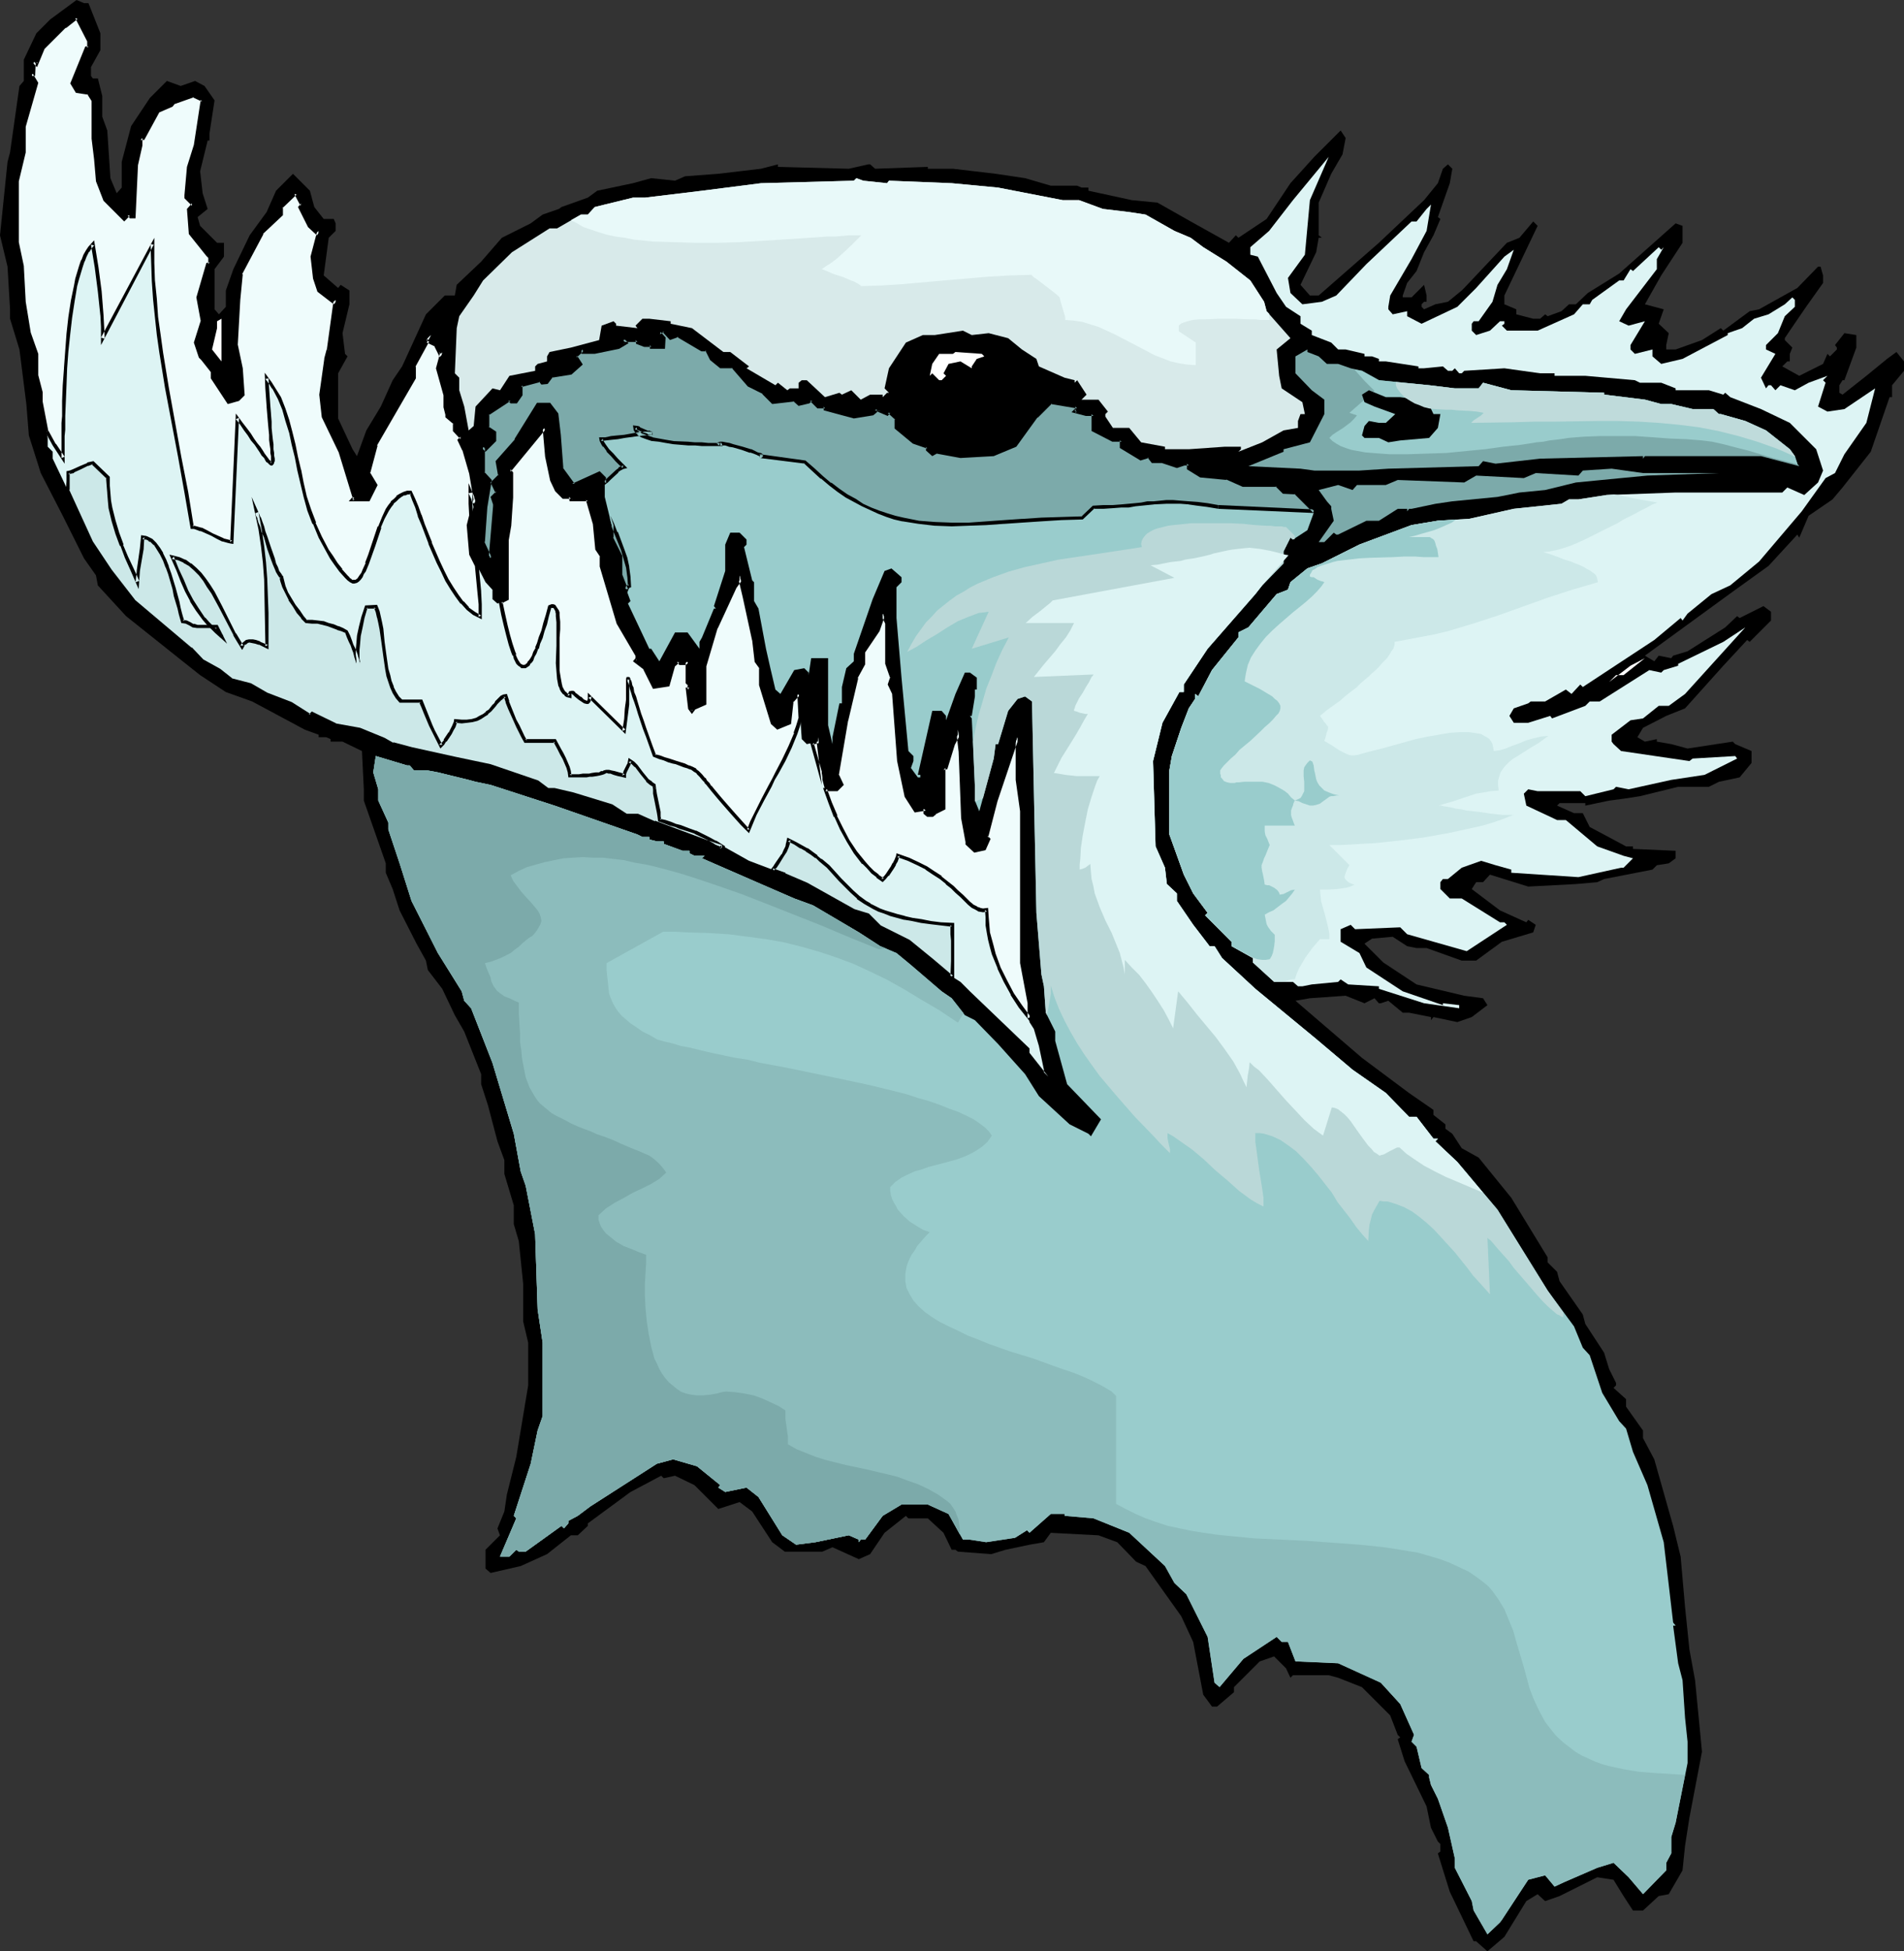
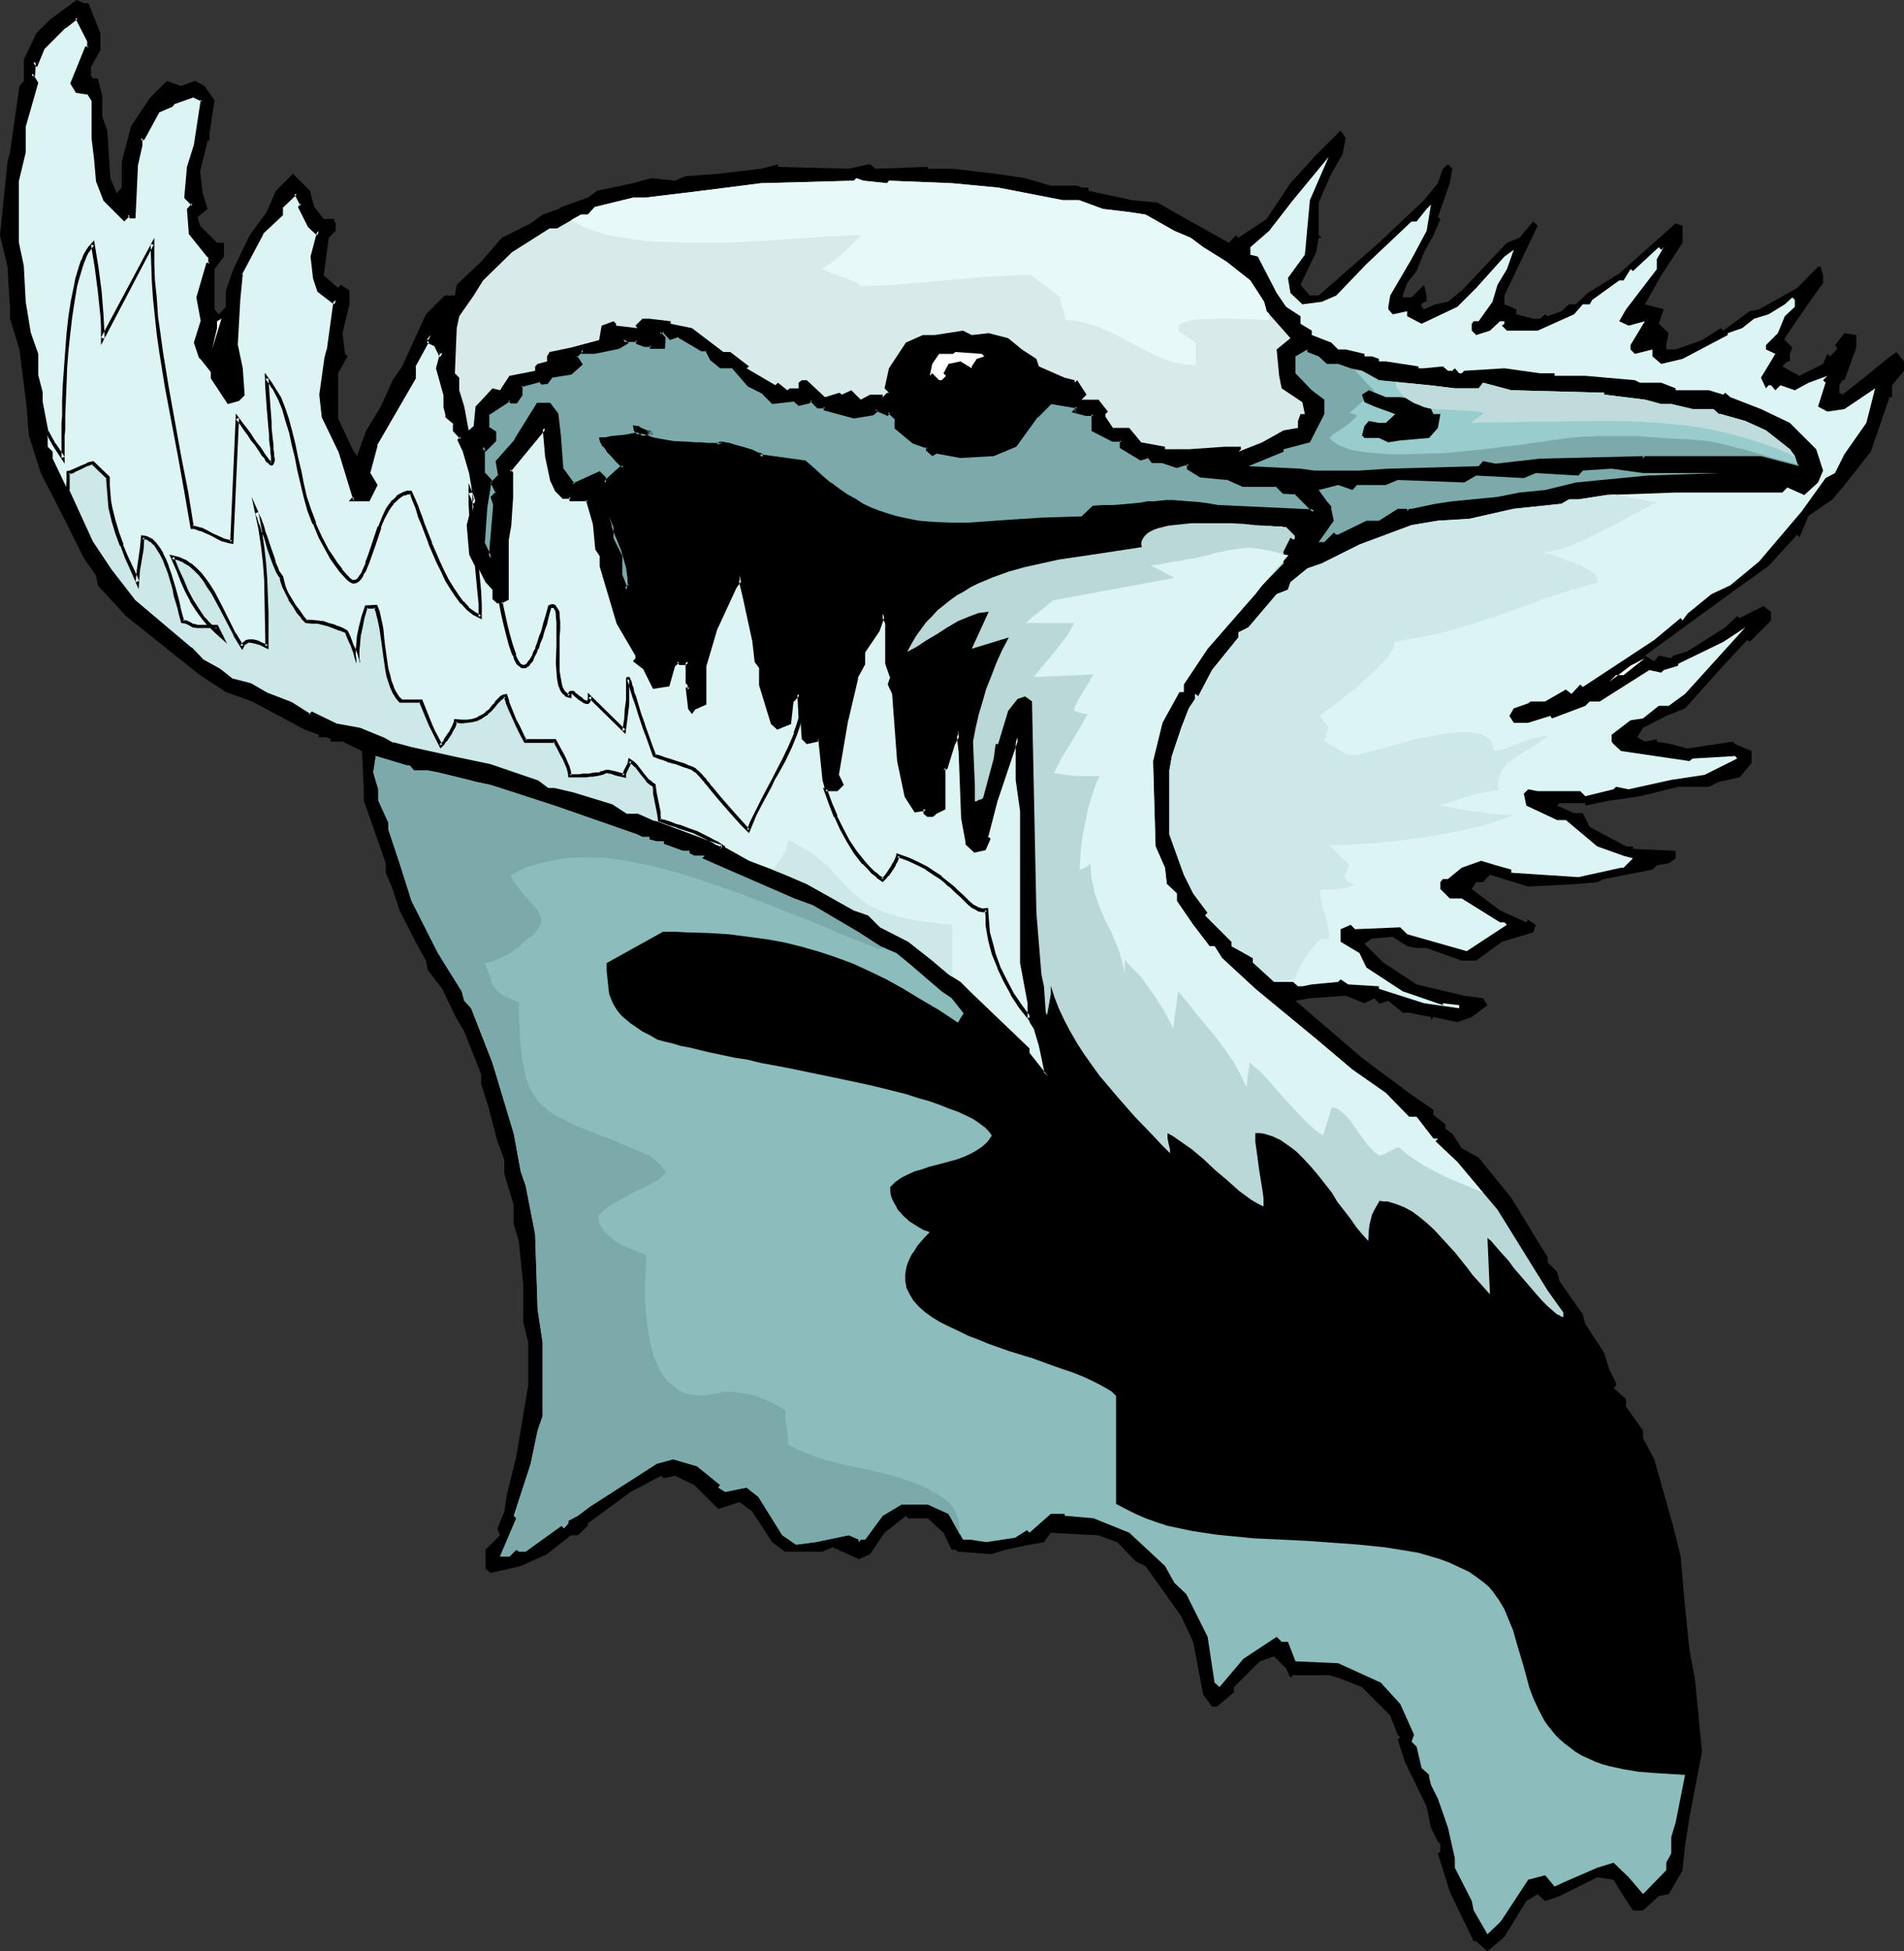
<svg xmlns="http://www.w3.org/2000/svg" xmlns:ns1="http://sodipodi.sourceforge.net/DTD/sodipodi-0.dtd" xmlns:ns2="http://www.inkscape.org/namespaces/inkscape" version="1.0" width="129.766mm" height="132.952mm" id="svg34" ns1:docname="Bird 213.wmf">
  <rect width="100%" height="100%" fill="#333333" stroke="none" />
  <ns1:namedview id="namedview34" pagecolor="#ffffff" bordercolor="#000000" borderopacity="0.25" ns2:showpageshadow="2" ns2:pageopacity="0.0" ns2:pagecheckerboard="0" ns2:deskcolor="#d1d1d1" ns2:document-units="mm" />
  <defs id="defs1">
    <pattern id="WMFhbasepattern" patternUnits="userSpaceOnUse" width="6" height="6" x="0" y="0" />
  </defs>
  <path style="fill:#000000;fill-opacity:1;fill-rule:evenodd;stroke:none" d="m 22.786,0.808 3.07,7.756 v 4.362 l -2.424,4.362 v 2.262 l 0.485,0.646 h 1.293 l 1.131,4.524 v 5.332 l 1.293,3.555 0.808,12.28 1.616,3.878 1.293,-1.454 v -6.625 l 2.424,-9.21 4.848,-7.271 4.363,-4.362 3.555,1.293 3.717,-1.293 2.424,1.293 2.586,3.716 -1.293,8.402 v 1.939 H 53.49 l -1.939,7.917 0.646,5.655 1.293,4.039 -2.586,2.1 0.646,2.262 4.363,4.362 h 1.778 v 3.555 l -2.424,3.231 v 10.341 l 1.131,1.293 1.778,-1.939 v -4.201 l 1.939,-5.494 4.202,-8.725 4.363,-5.978 2.424,-5.494 4.363,-4.362 4.363,4.362 1.131,4.201 2.424,3.07 h 2.586 l 0.485,1.131 v 1.939 l -1.778,1.777 -1.293,9.694 3.717,3.231 0.646,-0.808 2.262,1.454 v 3.555 l -1.778,7.432 0.646,5.332 0.646,0.646 -2.424,4.362 v 11.633 l 3.717,7.917 1.131,1.777 2.424,-6.625 3.717,-6.14 3.07,-6.786 2.424,-3.555 6.141,-13.411 4.848,-4.847 h 2.586 l 0.485,-2.747 6.302,-5.978 5.333,-6.14 7.434,-3.716 3.07,-2.262 4.202,-1.454 0.646,-0.485 6.787,-2.424 2.424,-1.777 9.211,-1.939 4.686,-1.293 6.141,0.646 2.586,-1.131 8.565,-0.646 10.989,-1.293 4.363,-1.131 v 0.646 l 18.261,0.485 5.01,-1.131 h 0.485 l 1.293,1.131 13.574,-0.485 v 0.485 h 6.464 l 10.989,1.293 7.595,1.131 6.626,1.939 h 6.787 l 1.131,0.485 h 1.778 v 0.808 l 11.15,2.424 6.626,0.646 8.565,4.847 9.858,5.494 1.778,-1.939 0.646,0.646 7.272,-4.847 6.141,-9.21 6.141,-6.786 6.787,-6.786 1.293,1.939 -0.808,4.201 -2.909,5.009 -3.232,7.432 v 8.402 l 0.808,0.646 h -0.808 l -0.646,3.716 -4.04,8.402 2.424,2.747 h 2.262 l 15.514,-13.572 11.635,-10.987 3.555,-4.362 1.293,-3.716 1.293,-1.131 1.131,1.131 -0.646,3.716 -3.07,8.725 0.646,0.485 -1.778,4.201 -2.424,4.362 -1.939,4.847 -2.424,3.07 -1.131,3.231 v 0.485 h 2.262 l 3.232,-3.231 0.646,2.747 v 1.616 h -0.646 l -0.646,0.646 v 0.646 l 0.646,0.646 2.909,-1.293 3.232,-0.646 3.555,-2.908 0.646,-0.646 10.989,-11.633 3.232,-1.293 3.555,-4.201 1.131,1.131 -8.565,17.935 v 2.262 l 3.07,1.293 v 1.293 l 4.363,1.131 h 1.778 l 1.293,-1.131 0.646,0.485 3.555,-1.293 1.939,-1.777 h 1.778 l 3.07,-2.908 8.08,-5.009 14.544,-12.926 1.778,0.646 v 4.362 l -5.494,8.402 -4.202,7.432 4.848,1.293 -1.293,3.716 2.586,2.424 -0.646,3.07 v 1.131 h 2.424 l 6.787,-2.424 4.848,-3.07 0.646,0.646 6.787,-5.009 2.424,-0.485 9.858,-5.494 5.333,-5.494 h 0.646 l 0.646,2.262 v 1.939 l -4.363,6.14 -4.202,6.14 -1.293,1.939 v 0.485 l 1.939,1.939 -0.646,1.616 v 1.939 h -0.646 l -1.293,1.293 4.363,2.424 6.141,-3.07 1.131,-2.585 0.646,0.646 1.778,-1.777 V 89.512 l -0.485,-0.646 2.424,-3.07 3.07,0.485 v 3.231 l -3.07,8.402 h -0.485 l -0.808,1.293 v 1.939 l 0.808,0.485 6.141,-4.847 5.333,-4.362 2.424,-1.777 1.939,2.424 v 2.424 l -3.07,3.716 v 3.07 h -0.646 l -4.848,14.057 -7.272,9.21 -2.586,3.07 -6.141,4.201 -2.424,5.655 -0.485,-0.808 -7.434,8.079 -9.211,6.625 -22.624,16.481 2.424,1.454 1.131,-1.454 3.232,0.646 0.485,-0.646 3.717,-1.131 9.696,-6.14 3.07,-2.908 0.646,0.485 6.141,-3.07 1.939,1.454 v 2.262 l -5.494,5.494 -0.646,-0.485 -6.141,6.625 -9.858,10.987 -4.848,1.939 -5.979,3.07 -1.454,2.424 1.939,1.131 3.07,-0.646 v 0.646 l 3.717,0.646 4.202,1.131 11.635,-1.777 0.646,0.646 4.202,1.777 v 3.07 l -3.07,3.716 -5.333,1.131 -2.586,1.293 h -7.918 l -9.858,2.424 -4.202,0.646 -3.717,0.485 -6.141,1.293 v -0.646 h -6.626 l -0.646,0.646 4.363,1.939 h 2.262 l 1.778,3.555 9.373,5.009 h 1.778 v 0.646 l 10.989,0.485 v 1.939 l -1.778,1.293 -3.07,0.485 -1.131,1.131 -12.443,2.424 -1.778,0.808 -5.494,0.485 -12.282,0.646 -9.858,-3.07 -1.778,1.939 h -1.778 l -1.131,1.777 7.272,5.494 6.787,3.07 0.485,-0.646 1.939,1.293 -0.646,1.939 -8.08,2.424 -6.626,4.847 h -3.717 l -9.05,-3.231 h -2.586 l -2.424,-0.485 -3.717,-2.424 -5.333,0.485 -1.939,1.293 4.848,4.847 8.565,5.655 12.282,2.908 4.848,0.646 1.131,1.777 -4.04,3.07 -3.717,1.293 -6.141,-1.293 -0.646,0.808 v -0.808 l -5.656,-1.131 h -1.616 l -3.717,-3.07 -1.939,0.646 h -0.485 l -1.131,-1.293 -2.586,1.293 -4.848,-1.939 -9.211,0.646 -3.717,0.646 17.13,14.703 12.12,9.048 6.302,4.362 v 1.293 l 3.07,2.424 v 1.131 l 1.778,1.293 2.424,3.716 4.363,2.424 8.403,10.341 9.373,15.35 v 1.293 l 2.424,2.424 0.646,2.424 5.979,8.563 0.646,2.424 4.848,7.432 1.293,4.201 1.778,3.555 v 0.646 l -0.646,0.646 3.232,2.908 v 1.939 l 4.363,6.14 v 1.939 l 2.909,5.494 4.848,17.127 1.939,7.917 1.131,12.926 1.131,10.987 1.454,7.917 1.131,11.633 0.646,6.786 -3.232,16.965 -1.131,7.271 -0.646,6.301 -3.555,6.14 -2.586,0.485 -4.04,3.716 h -2.586 l -2.424,-3.716 -2.586,-4.201 -4.202,-0.646 -9.696,4.847 -3.717,1.293 -1.939,-1.777 -2.909,1.777 -5.656,9.21 -4.363,3.716 -2.909,-2.585 h -0.646 l -6.141,-12.764 -3.07,-9.856 0.646,-0.485 v -1.939 l -0.646,-0.646 -1.778,-3.555 -1.131,-5.494 -5.656,-11.633 -1.778,-5.655 0.646,-0.485 -0.646,-0.646 -1.939,-5.009 -7.272,-7.271 -6.141,-2.424 -2.424,-0.646 h -9.211 l -0.646,0.646 -1.131,-2.424 -3.07,-3.07 -3.717,1.293 -6.626,6.625 v 1.293 l -4.363,3.716 h -1.293 l -2.262,-3.07 -2.586,-13.572 -3.07,-6.625 -9.211,-12.926 -2.424,-1.131 -4.848,-5.009 -4.848,-1.777 -12.282,-0.646 -1.778,2.424 -3.717,0.646 -6.141,1.293 -3.717,1.131 -8.565,-0.646 -0.646,-0.485 h -0.97 l -2.101,-4.362 -4.04,-3.716 h -5.01 l -0.646,-0.646 -5.494,4.362 -3.717,5.494 -2.909,1.293 -6.787,-3.07 -2.586,1.131 h -9.696 l -3.232,-2.424 -5.171,-7.917 -3.232,-2.424 -5.494,1.777 -6.141,-6.14 -5.01,-2.424 -2.909,0.646 -0.646,-0.646 -7.918,4.201 -10.989,8.079 v 0.646 l -2.586,2.424 h -1.778 l -6.141,4.847 -6.787,3.07 -7.757,1.777 -1.293,-1.131 v -4.847 l 3.717,-3.716 -0.646,-1.777 1.778,-4.362 0.646,-4.362 2.424,-9.694 3.07,-18.419 V 345.768 l -1.293,-5.494 v -9.694 l -1.131,-10.987 -1.293,-4.362 v -4.847 l -2.424,-8.079 v -3.555 l -1.778,-4.847 -2.424,-9.21 -1.778,-5.494 v -2.585 l -4.363,-10.987 -2.424,-4.201 -3.232,-6.786 -3.717,-4.847 -0.485,-2.424 -2.424,-4.362 -4.363,-8.563 -1.778,-5.494 -1.778,-4.201 v -2.424 l -5.656,-16.157 v -2.908 l -0.485,-9.856 -5.01,-2.424 h -3.07 v -0.646 l -1.131,-0.485 h -1.939 v -0.646 l -3.555,-1.293 -13.574,-7.271 -6.787,-2.424 -6.626,-4.362 -5.494,-4.362 -13.574,-10.825 -7.272,-7.917 -0.485,-2.585 -3.07,-4.362 L 16.16,132.814 10.504,121.827 7.434,112.132 6.787,104.054 5.01,89.997 2.586,82.08 V 79.656 L 1.939,68.669 0,60.59 1.939,41.686 2.586,39.262 5.01,22.136 6.141,20.843 V 15.35 L 9.373,8.563 12.928,5.009 19.715,0 21.654,0.808 Z" id="path1" />
  <path style="fill:#ddf4f4;fill-opacity:1;fill-rule:evenodd;stroke:none" d="m 22.786,12.28 h -0.485 l -3.717,9.21 1.131,1.939 3.07,0.485 1.131,1.939 v 9.694 l 0.808,5.494 0.485,5.494 1.778,5.009 5.01,4.847 1.131,-1.131 0.646,0.646 h 0.646 L 35.067,42.332 36.198,37.485 v -1.939 h 0.646 l 3.717,-6.786 3.555,-1.777 0.646,-0.646 5.01,-1.616 2.424,1.131 -1.939,11.633 -1.616,5.494 -0.808,7.271 v 0.646 l 1.939,1.777 -1.131,1.131 0.485,6.14 4.363,5.655 0.485,0.485 v 1.939 H 53.49 l -2.586,8.563 1.293,6.14 -1.939,5.494 1.293,3.555 0.646,0.646 2.424,3.07 v 1.777 l 4.202,6.301 2.586,-0.646 1.131,-1.293 -0.485,-6.786 -1.293,-5.978 0.646,-11.633 0.646,-6.786 5.333,-10.502 5.01,-4.686 V 53.319 l 3.717,-3.555 1.778,2.908 -0.646,0.646 2.586,4.847 1.778,1.777 0.485,-0.485 -1.778,6.625 0.646,5.494 1.131,3.231 3.878,2.908 0.485,-0.485 -1.778,12.764 -0.646,2.424 -1.293,9.21 0.646,5.655 4.363,9.048 3.555,11.633 -0.485,0.646 h 4.202 l 1.778,-3.716 -1.778,-3.07 1.778,-7.271 9.858,-17.288 v -2.908 l 4.363,-8.079 -1.293,1.293 2.424,1.293 1.293,2.262 0.485,-0.485 -1.131,4.201 1.778,6.786 v 3.07 l 0.646,1.939 v 0.646 l 1.939,1.616 v 1.939 l 1.778,1.939 -0.646,0.646 1.293,2.262 1.778,6.14 1.131,6.786 -1.778,6.625 0.646,7.432 3.717,7.271 1.778,1.939 v 2.424 l 1.293,1.131 2.424,-1.131 v -15.35 l 0.646,-3.716 0.646,-7.271 v -6.14 l -0.646,-0.646 9.05,-10.987 0.646,7.271 1.293,6.14 1.293,2.585 1.778,1.777 h 1.778 v 0.646 h 4.363 l 1.778,6.14 0.646,6.625 1.131,1.939 v 2.424 l 4.363,14.703 4.848,8.402 v 0.646 l -0.485,0.808 2.424,1.777 2.424,4.847 3.555,-0.646 1.293,-4.847 1.293,-1.131 0.485,0.646 h 1.293 l 0.646,-0.646 v 5.332 l 0.485,0.646 v 1.293 h -0.485 l 0.485,4.847 0.646,0.646 0.646,-0.646 2.586,-1.293 v -9.694 l 2.909,-9.856 5.01,-10.341 1.131,-1.777 v -1.293 l 1.131,5.494 2.586,11.149 0.646,5.494 1.131,1.777 v 4.201 l 2.909,9.856 1.454,1.293 3.07,-1.293 0.485,-5.494 1.778,-1.939 0.808,11.633 1.293,1.293 2.909,-0.646 v -1.131 l 1.131,10.987 0.646,2.424 h 3.07 l 1.293,-1.131 -1.293,-2.585 2.424,-14.057 2.586,-10.987 1.778,-3.555 v -3.231 l 3.717,-5.494 1.293,-3.07 v -1.131 l 1.131,2.424 v 10.502 l 1.131,3.555 -0.646,1.777 1.293,2.424 1.131,17.288 1.939,9.048 2.424,3.878 2.586,-0.646 v 1.131 l 0.646,0.646 h 1.131 l 0.646,-0.646 2.262,-1.131 v -10.502 h 0.646 l 1.778,-6.14 1.293,-2.424 v -1.293 l 0.646,5.494 0.646,17.127 1.131,6.14 v 0.646 l 1.939,1.777 2.424,-0.485 1.131,-2.424 -0.646,-0.646 2.424,-9.371 5.656,-16.319 v 10.987 l 1.131,8.079 v 38.939 l 1.939,10.502 v 4.847 l 1.131,1.777 1.293,4.362 1.293,6.14 v 0.646 l 1.131,1.131 -4.848,-6.14 v -1.131 l -15.352,-14.703 -2.424,-2.424 -3.07,-1.939 -4.202,-3.555 -6.141,-4.847 -7.272,-3.716 -3.07,-3.07 -3.717,-1.293 -12.12,-6.786 -5.656,-2.424 -3.232,-1.293 -5.979,-2.262 -6.626,-3.716 -0.808,0.646 v -0.646 l -3.555,-1.293 -13.413,-4.847 -4.363,-1.777 h -3.07 l -3.555,-2.585 -10.019,-3.07 -4.686,-1.131 h -1.939 l -2.424,-1.939 -12.12,-4.201 -9.211,-1.777 -11.15,-2.585 -4.848,-1.131 -2.424,-1.293 -6.141,-2.424 -6.141,-1.131 -6.141,-3.07 -0.485,0.646 -5.01,-3.231 -6.141,-2.424 -4.363,-2.424 -4.848,-1.293 -3.07,-2.424 -4.202,-2.262 -3.07,-3.231 -14.706,-12.28 -5.979,-7.756 -5.01,-7.432 -4.848,-10.987 -5.01,-10.502 v -1.777 l -1.293,-1.293 v -2.262 l -1.778,-9.21 v -2.424 L 9.373,96.783 V 91.128 L 7.434,85.796 6.141,77.717 5.656,68.669 4.525,62.529 V 46.533 L 6.141,39.262 V 32.476 L 9.373,21.489 8.08,19.066 h 0.646 v -3.231 l 0.646,0.646 1.778,-4.201 5.494,-5.494 3.07,-2.262 3.07,5.978 z" id="path2" />
  <path style="fill:#ddf4f4;fill-opacity:1;fill-rule:evenodd;stroke:none" d="m 336.128,65.599 -4.363,5.978 0.646,3.878 3.07,2.908 5.01,-0.646 3.717,-1.616 7.757,-8.079 11.635,-10.987 h 1.293 l 2.586,-3.231 1.131,-1.131 -1.131,6.786 -3.878,7.271 -5.494,9.371 -0.485,2.908 v 0.646 l 1.131,1.293 3.717,-0.808 v 1.293 l 3.717,1.939 9.211,-4.362 4.848,-4.847 7.272,-8.079 2.424,-1.777 -1.778,5.009 -2.424,4.039 -1.293,4.362 -3.555,5.009 h -1.293 l -0.485,0.646 v 1.777 l 1.131,1.131 3.555,-1.131 2.586,-2.424 h 1.131 v 0.646 l -0.646,0.485 1.293,1.293 h 7.918 l 9.373,-4.201 2.262,-2.585 h 1.778 l 0.646,-1.131 6.949,-5.009 h 1.131 l 1.778,-2.908 0.646,0.485 6.626,-6.14 0.646,0.646 0.646,-0.646 -1.778,3.07 v 2.585 l -7.918,10.341 -1.778,3.07 2.424,1.131 4.202,-1.131 -3.717,6.14 v 1.131 l 1.131,1.131 4.525,-1.131 v 1.777 l 2.262,1.939 5.494,-1.293 11.635,-6.14 v -0.485 l 3.717,-1.293 3.07,-2.424 3.717,-1.131 4.202,-2.585 1.939,-1.777 0.646,0.646 v 1.777 l -2.586,2.424 -1.778,4.362 -3.07,3.07 v 1.131 l 2.424,1.131 -3.717,6.14 1.293,2.747 0.646,-0.808 h 0.646 l 1.131,1.293 1.293,-1.293 3.717,1.293 3.555,-1.939 4.848,-1.777 -1.131,1.131 0.646,0.646 -1.939,6.14 2.424,1.293 4.363,-0.646 7.918,-5.332 -2.262,8.887 -5.656,8.079 -2.424,4.847 -2.424,1.293 -6.141,8.563 -10.989,12.926 -7.434,6.14 -4.848,2.262 -6.141,5.009 -1.293,1.777 -0.485,-0.646 -6.787,5.655 -18.422,12.118 -0.646,-0.646 -2.262,2.424 -1.454,-1.131 -5.333,3.07 h -3.717 l -0.646,0.485 -3.717,1.293 -1.131,1.939 1.131,1.777 h 3.717 l 5.656,-1.777 0.485,0.646 8.565,-3.231 1.131,-1.131 h 2.586 l 12.766,-8.079 3.07,0.646 0.646,-0.646 3.717,-1.131 v -0.485 l 11.635,-5.655 5.656,-3.716 -15.514,17.127 -4.202,3.07 h -2.586 l -4.04,3.231 -3.232,0.485 -4.848,3.716 v 1.777 l 0.485,0.646 1.939,1.777 17.614,2.585 0.808,-0.646 10.989,-0.646 0.485,0.646 -8.403,4.201 -8.565,1.293 -10.989,2.424 -3.232,-0.646 -0.646,0.646 -7.272,1.777 -1.293,-1.293 h -10.989 l -2.424,-0.485 -1.131,1.131 0.646,3.07 7.918,3.716 h 2.262 l 8.08,6.786 6.787,2.424 2.424,0.646 -2.424,2.424 h -0.646 l -10.989,2.424 -17.291,-1.131 v -0.808 l -4.04,-1.131 -3.717,-1.131 -5.01,1.777 -3.555,2.908 h -1.293 l -0.646,0.808 v 1.777 l 2.424,2.424 h 3.07 l 9.858,6.14 h 1.131 l 0.646,0.646 -10.342,6.786 -15.352,-4.362 -1.778,-1.777 -11.635,0.485 -1.131,-1.131 -2.586,1.131 v 3.231 l 4.848,2.908 1.778,3.716 9.373,6.14 10.342,3.555 v -0.485 l 4.202,0.485 v 0.808 l -9.05,-1.293 -11.635,-3.716 v -0.646 l -7.918,-0.485 -1.939,-1.293 -0.646,0.646 -6.787,0.646 -2.424,0.485 h -1.131 l -1.293,-1.131 h -4.848 l -5.494,-5.009 v -1.131 l -5.494,-3.07 v -1.131 l -6.787,-6.786 0.646,-0.646 -3.717,-5.009 -2.424,-4.847 -3.717,-10.341 v -16.481 l 0.646,-3.716 2.424,-7.271 1.939,-5.009 1.616,-2.424 v -1.293 l 0.808,0.646 3.555,-6.786 6.787,-8.402 v -1.293 l 2.586,-1.293 7.272,-8.563 2.909,-1.131 0.646,-1.939 4.363,-3.555 3.717,-1.293 9.696,-4.847 13.413,-5.009 6.787,-1.131 8.08,-0.485 11.474,-2.585 12.282,-1.293 1.939,-1.131 h 2.424 l 7.272,-1.131 17.776,-0.646 h 27.472 l 1.293,-1.293 4.363,1.939 3.555,-3.231 1.293,-3.07 -1.778,-5.494 -6.787,-6.786 -7.434,-3.555 -7.918,-3.07 -1.293,-1.131 -0.485,0.485 -3.717,-1.131 h -8.565 v -0.485 l -3.717,-1.454 h -5.494 l -1.293,-0.646 -12.766,-1.131 h -7.918 v -0.646 h -3.717 l -9.211,-1.293 -10.342,0.646 -0.646,0.646 h -0.646 l -1.131,-1.293 -0.646,0.646 h -1.131 l -1.293,-1.131 -4.848,0.485 h -1.454 V 94.359 L 356.974,93.067 h -1.778 v -0.646 l -1.778,-0.646 h -1.939 V 91.128 l -4.848,-1.131 h -1.939 l -1.778,-1.777 -5.01,-1.939 v -1.131 l -2.909,-1.777 v -1.939 l -3.717,-2.424 -2.424,-3.555 -4.848,-9.371 -1.939,-0.485 v -1.939 l 4.848,-4.201 6.141,-7.917 9.211,-11.149 -4.848,11.149 z" id="path3" />
  <path style="fill:#d8eaea;fill-opacity:1;fill-rule:evenodd;stroke:none" d="m 228.502,47.18 0.485,-0.646 16.16,0.646 11.958,1.131 16.645,3.231 h 4.202 l 6.141,2.262 6.787,0.808 4.202,0.646 7.434,4.201 4.202,1.777 3.232,2.424 5.979,3.716 6.141,4.847 3.555,5.494 0.646,2.424 6.141,6.948 -3.555,2.908 0.646,6.786 0.646,3.231 5.333,3.555 0.646,3.07 h -1.131 l -0.646,1.777 v 1.777 l -3.717,0.646 -5.494,3.07 -6.141,2.424 0.646,-0.646 v -0.646 h -4.202 l -9.211,0.646 h -6.141 v -0.646 l -6.141,-1.131 -3.07,-3.716 h -4.202 l -1.939,-2.908 v -0.646 l 0.646,-0.646 -2.424,-3.07 h -4.363 l 1.293,-1.293 -2.424,-3.716 -0.646,0.646 v -0.646 l -2.586,-0.646 -6.626,-2.908 -0.646,-1.939 -3.717,-2.424 -3.555,-2.908 -5.01,-1.293 -4.363,0.485 -2.262,-1.131 -7.272,1.131 h -3.07 l -4.363,1.939 -4.363,6.625 -1.131,5.17 1.131,1.131 h -0.485 l -1.131,1.131 v -0.646 h -3.232 l -2.424,1.293 -2.424,-2.424 -2.424,1.131 -0.646,-0.485 -3.717,1.131 -4.686,-4.362 h -1.293 l -0.808,0.646 v 1.454 h -2.262 l -0.646,0.485 -2.424,-1.939 -0.646,0.646 -7.434,-4.362 0.646,-0.485 -4.848,-3.716 h -1.778 l -8.08,-6.14 -5.494,-1.131 v -0.646 l -5.494,-0.646 h -1.778 l -1.778,1.777 0.485,0.646 -5.494,-0.646 v -0.485 l -0.646,-0.646 -3.07,1.131 -0.646,3.716 -7.272,1.939 -5.494,1.131 -0.646,1.131 v 1.293 l -2.424,0.646 -0.646,0.646 v 1.131 l -6.626,1.293 -2.424,3.716 -1.939,-0.485 -4.363,4.686 -0.485,5.009 -1.293,1.131 -1.131,-6.14 -1.293,-4.201 v -3.231 l -1.131,-1.131 0.485,-11.633 0.646,-3.07 3.717,-5.332 2.424,-3.878 7.434,-7.271 9.696,-6.14 h 1.939 l 6.141,-3.555 h 1.778 l 1.778,-1.939 2.586,-0.646 7.272,-1.777 h 3.07 l 14.706,-1.777 15.19,-1.939 23.917,-0.646 0.646,-0.646 1.778,0.646 z" id="path4" />
-   <path style="fill:#ffffff;fill-opacity:1;fill-rule:evenodd;stroke:none" d="m 54.621,89.997 1.293,-5.494 v -1.777 l 1.131,-0.646 v 10.987 z" id="path5" />
-   <path style="fill:#99cccc;fill-opacity:1;fill-rule:evenodd;stroke:none" d="m 174.689,86.281 6.141,3.716 h 1.131 l 1.293,2.424 2.262,1.939 h 3.232 l 4.202,4.847 3.717,1.939 2.262,2.424 5.656,-0.646 1.131,1.131 2.586,-0.485 0.646,-0.646 1.778,1.777 h 1.778 v 0.646 l 7.434,1.939 4.848,-0.646 0.646,-0.646 v -0.646 l 3.07,1.293 0.485,-0.646 1.939,1.777 v 2.424 l 4.363,3.716 3.717,1.131 v 0.646 l 1.131,1.293 1.293,-0.646 5.979,1.131 8.565,-0.485 5.494,-2.424 5.494,-7.271 3.717,-3.716 6.787,1.131 v 0.646 l -0.646,0.646 3.07,0.646 h 1.778 v 4.201 l 5.01,2.585 h 2.262 v 1.616 l 5.01,3.07 1.778,-0.646 1.293,1.293 h 2.424 l 3.717,1.293 1.778,-0.646 h 1.293 v 1.293 l 3.07,1.777 6.626,0.646 4.363,1.777 h 8.565 l 1.778,1.939 h 3.07 l 4.848,4.847 -1.778,4.847 -3.717,2.424 -0.646,-0.485 -1.778,3.555 v 3.07 l -5.494,5.655 -1.778,2.262 -12.282,14.057 -6.141,9.21 v 1.939 h -1.131 l -4.363,7.917 -2.424,9.856 0.646,21.974 2.424,5.494 0.485,4.201 2.586,2.424 v 1.939 l 4.202,6.14 3.717,4.847 0.485,0.646 h 1.293 l 1.939,3.07 8.565,7.917 15.675,12.926 2.101,1.777 7.272,6.14 8.565,5.978 5.979,6.14 h 1.939 l 4.363,5.655 h 1.131 l -0.646,0.646 5.656,5.332 10.342,12.28 12.928,20.843 6.787,9.21 2.262,5.494 1.778,1.939 3.232,9.694 4.363,7.271 1.778,1.939 1.778,5.978 3.717,8.563 4.202,14.703 1.293,10.987 1.131,9.694 0.646,0.808 h -0.646 l 1.293,9.694 1.131,4.362 0.646,9.694 0.646,6.14 v 5.494 l -3.07,15.35 -1.131,3.716 v 4.201 l -1.293,2.424 v 1.939 l -5.979,6.14 -3.717,-4.362 -3.878,-3.716 -4.202,1.293 -8.565,3.716 -2.424,1.131 -2.424,-2.908 -4.363,1.131 -6.787,10.341 -0.485,0.646 -3.232,3.07 -3.555,-6.14 -0.485,-2.424 -4.363,-8.563 v -2.424 l -1.778,-7.917 -2.586,-7.432 -1.778,-3.555 -0.485,-1.939 v -0.646 l -1.939,-1.777 -1.293,-5.494 -1.293,-1.293 0.646,-1.777 -3.555,-7.917 -5.01,-5.494 -10.989,-5.009 -10.989,-0.485 -1.939,-5.009 h -1.616 l -1.293,-1.293 -8.565,5.655 -6.141,7.271 -1.293,-1.131 -1.778,-11.795 -5.494,-10.987 -3.07,-2.908 -2.424,-4.362 -9.211,-8.563 -9.211,-3.716 -7.434,-0.646 v -0.485 h -3.555 l -5.494,4.847 -0.646,-0.646 -3.07,1.939 -7.434,1.131 -4.202,-0.646 h -1.778 l -3.717,-6.625 -5.333,-2.424 h -6.787 l -4.848,2.908 -4.525,6.14 h -1.131 l -0.485,0.646 v -0.646 l -2.586,-1.131 -8.565,1.777 -5.01,0.646 -3.555,-2.424 -6.141,-9.856 -3.07,-2.424 -5.494,1.131 -1.778,-1.131 0.485,-0.646 -5.979,-4.847 -6.141,-1.777 -4.202,1.131 -17.13,10.987 -3.232,2.424 -2.424,1.293 v 0.646 l -1.131,1.293 -0.646,-0.646 -9.211,6.625 h -1.778 l -0.646,-0.485 -1.778,1.777 h -2.424 l 4.202,-9.856 -0.646,-0.646 4.363,-13.411 1.778,-8.563 1.293,-3.716 V 345.768 l -1.293,-8.563 -0.646,-19.389 -2.424,-12.441 -1.293,-3.716 -1.778,-9.694 -5.494,-18.258 -5.494,-14.057 -1.778,-1.939 -0.646,-2.424 -6.141,-9.856 -6.787,-13.411 -3.07,-9.694 -2.909,-8.725 v -1.777 l -2.586,-5.655 v -2.908 l -1.293,-4.362 0.646,-4.201 8.08,2.424 h 0.646 l 1.131,1.293 h 3.555 l 2.586,0.485 7.918,1.939 1.778,0.485 3.878,0.808 16.483,5.332 21.331,7.432 1.293,0.646 h 1.778 v 0.646 l 1.939,0.485 h 1.778 v 0.646 l 4.848,1.777 h 1.778 v 0.646 l 1.293,0.646 h 2.586 l -0.646,0.646 15.19,6.625 8.565,3.716 4.848,1.777 11.797,6.948 5.494,3.555 4.202,1.777 3.717,3.07 7.918,6.786 2.586,1.777 3.394,4.362 2.586,1.293 5.979,6.14 6.949,7.756 3.555,5.655 7.918,7.271 4.848,2.424 0.646,0.646 2.586,-4.362 -8.726,-9.048 -3.07,-11.149 v -2.424 l -2.424,-4.847 -0.485,-6.786 -0.646,-3.07 -1.293,-15.834 -0.646,-31.345 -0.485,-23.105 -1.778,-1.293 -1.939,0.646 -2.424,3.07 -2.586,8.563 h -0.646 l -0.485,3.716 -3.717,13.572 -1.131,-2.747 v -3.555 l -0.808,-17.612 -0.485,-0.646 h 0.485 l 0.808,-5.009 v -1.777 h 0.485 v -3.07 l -1.778,-1.293 h -1.293 l -2.424,5.494 -2.424,6.786 v -1.131 l -1.131,-1.293 h -2.424 l -3.717,16.481 h 0.646 v 0.646 h -0.646 l -1.778,-2.424 0.646,-1.777 v -1.293 l -1.293,-1.293 -1.778,-18.904 -1.293,-15.35 v -7.917 l 1.293,-1.293 v -1.293 l -2.586,-2.262 -1.778,0.646 -3.07,7.271 -4.848,14.057 v 1.939 l -1.939,1.777 -1.131,4.847 v 4.201 h -0.646 l -1.778,8.725 v 1.777 l -1.131,-4.847 V 169.491 h -4.363 l -0.646,4.362 v -0.646 l -1.131,-1.131 -2.586,0.485 -3.555,6.14 -1.293,-1.131 -1.293,-5.494 -1.131,-5.009 -1.939,-10.341 -1.131,-1.939 v -4.847 l -0.485,-0.485 -2.101,-8.563 0.646,-0.646 v -1.293 l -1.778,-1.777 h -2.424 l -1.293,3.07 v 6.786 l -2.909,9.048 0.485,0.646 h -0.485 l -3.07,7.432 -0.646,1.131 v 1.777 l -3.07,-4.201 h -3.232 l -4.04,7.432 -2.101,-3.231 h -0.485 l -5.494,-11.633 0.646,-0.646 -2.424,-6.625 v -4.847 l -2.424,-4.847 v -3.231 l -1.778,-7.271 v -4.847 l -1.454,-1.293 -6.787,3.07 -2.909,-4.201 -0.646,-8.563 -0.485,-5.494 -1.939,-2.585 h -3.07 l -5.494,9.371 -4.848,5.332 0.646,3.716 -1.939,1.777 1.293,2.585 -1.293,1.131 0.646,1.777 v 0.646 l -1.131,13.411 -1.939,-4.201 0.646,-9.21 1.293,-6.786 -1.939,-1.777 v -6.786 l 0.646,0.646 2.424,-2.262 v -2.1 l -1.778,-1.131 v -3.555 l 5.494,-3.716 0.646,0.646 h 1.131 l 1.131,-1.939 v -2.424 l 5.01,-1.293 0.646,0.646 h 1.131 l 1.293,-1.777 4.848,-0.646 2.586,-2.424 -1.454,-1.939 1.939,-1.777 v 0.646 h 3.07 l 6.141,-1.131 1.778,-1.293 -0.646,-0.646 h 3.717 v 0.646 l 1.939,0.646 h 1.616 v 0.646 h 3.232 v -2.424 l -1.131,-1.293 1.131,-0.646 1.778,1.939 z" id="path6" />
+   <path style="fill:#ffffff;fill-opacity:1;fill-rule:evenodd;stroke:none" d="m 54.621,89.997 1.293,-5.494 v -1.777 l 1.131,-0.646 z" id="path5" />
  <path style="fill:#7caaaa;fill-opacity:1;fill-rule:evenodd;stroke:none" d="m 339.683,91.774 2.101,1.939 h 2.909 l 3.232,1.131 2.909,0.646 4.363,2.424 12.928,1.293 6.626,0.808 h 6.141 l 1.131,-1.454 7.272,1.939 23.917,0.646 v 0.485 l 10.504,1.293 4.202,1.131 h 2.586 l 5.494,1.293 h 5.333 l 1.454,1.293 h 0.485 l 6.302,1.777 5.333,2.424 6.141,4.847 1.293,1.777 0.646,1.939 0.485,0.646 -9.858,-2.585 h -29.896 l -0.485,0.646 v -0.646 l -26.502,0.646 -11.474,1.293 -3.232,-0.646 -1.131,1.293 -23.27,0.646 -7.434,0.485 h -11.635 l -3.555,-0.485 -13.413,-0.646 9.05,-3.716 v -0.646 l 6.787,-1.777 3.717,-7.271 v -3.716 l -3.232,-2.424 -4.202,-4.362 v -4.362 l 3.07,-1.777 v 0.646 z" id="path7" />
  <path style="fill:#99cccc;fill-opacity:1;fill-rule:evenodd;stroke:none" d="m 348.894,95.167 2.586,2.908 2.586,2.585 -6.464,5.655 0.485,0.162 0.485,0.162 0.485,0.162 0.485,0.162 -0.808,0.969 -0.808,0.808 -1.939,1.454 -1.778,1.131 -0.97,0.646 -0.808,0.808 0.808,0.808 0.97,0.646 1.131,0.646 1.293,0.485 1.454,0.485 1.778,0.323 1.778,0.323 1.939,0.162 2.101,0.162 2.262,0.162 h 2.262 2.262 l 5.01,-0.162 5.01,-0.162 5.01,-0.485 5.01,-0.485 4.686,-0.646 4.525,-0.485 2.101,-0.323 1.939,-0.323 1.778,-0.162 1.616,-0.323 1.454,-0.162 1.293,-0.162 1.131,-0.162 0.97,-0.162 1.939,-0.162 2.101,-0.162 4.202,-0.162 h 4.363 4.525 l 4.686,0.323 4.363,0.323 4.202,0.162 4.04,0.323 1.293,0.162 1.293,0.162 2.909,0.646 3.07,0.808 3.232,0.808 3.232,0.969 3.232,0.969 3.232,0.808 3.07,0.808 v -0.162 l -0.646,-1.939 -1.293,-1.777 -6.141,-4.847 -5.333,-2.424 -6.302,-1.777 h -0.485 l -1.454,-1.293 h -5.333 l -5.494,-1.293 h -2.586 l -4.202,-1.131 -10.504,-1.293 v -0.485 l -23.917,-0.646 -7.272,-1.939 -1.131,1.454 h -6.141 l -6.626,-0.808 -12.928,-1.293 -4.363,-2.424 z" id="path8" />
  <path style="fill:#ffffff;fill-opacity:1;fill-rule:evenodd;stroke:none" d="m 253.55,91.774 -1.939,0.646 -1.293,1.939 v 0.485 l -2.909,-1.777 -3.07,0.646 -1.293,2.424 0.646,0.646 -1.131,1.131 h -0.646 l -1.778,-1.777 -0.646,0.646 0.646,-3.07 1.778,-2.585 h 3.555 l 0.646,-0.485 6.787,0.485 z" id="path9" />
  <path style="fill:#000000;fill-opacity:1;fill-rule:evenodd;stroke:none" d="m 360.691,102.276 4.686,0.646 h 2.101 l 1.778,3.716 h 1.778 l -0.646,3.555 -2.262,2.585 -7.434,0.646 -3.07,0.485 -2.424,-1.131 h -3.717 l -0.646,-0.646 0.646,-2.424 1.131,-1.293 2.586,0.485 h 1.778 l 2.424,-2.262 -5.333,-1.939 -2.586,-1.131 -0.646,-1.939 1.778,-1.131 4.363,1.777 z" id="path10" />
  <path style="fill:#7caaaa;fill-opacity:1;fill-rule:evenodd;stroke:none" d="m 430.502,121.827 h 12.282 l -18.422,0.646 -6.787,0.646 -11.635,1.131 -7.918,1.939 -6.626,0.646 -5.656,1.131 -11.635,1.131 -4.363,0.646 -6.141,1.293 h -0.646 l -0.485,0.646 v -0.646 h -2.424 l -4.848,3.07 h -3.232 l -7.272,3.555 h -0.485 l -0.646,-0.485 -2.424,2.424 h -1.454 l 3.878,-5.494 -0.646,-3.07 v -0.646 l -1.131,-1.293 -2.101,-2.908 5.01,-1.293 3.717,1.293 1.131,-1.293 h 7.434 l 3.07,-1.293 17.13,0.646 3.07,-1.777 12.282,0.646 3.07,-1.293 10.989,0.646 1.131,-1.293 7.434,-0.485 8.08,1.131 z" id="path11" />
  <path style="fill:#ffffff;fill-opacity:1;fill-rule:evenodd;stroke:none" d="m 416.281,173.854 -1.778,1.777 5.494,-4.201 3.717,-1.939 -5.494,4.362 z" id="path12" />
  <path style="fill:#7caaaa;fill-opacity:1;fill-rule:evenodd;stroke:none" d="m 156.913,132.975 0.646,2.262 v 3.231 l 2.424,4.847 v 4.847 l 1.293,3.716 0.162,-0.323 0.162,-0.323 0.323,-0.162 0.162,-0.162 v -2.424 l -0.485,-2.424 -0.485,-2.262 -0.808,-2.262 -1.616,-4.362 -0.97,-2.1 z m 156.913,-2.424 -2.747,-0.485 -2.586,-0.323 -2.262,-0.323 h -2.101 l -1.939,-0.162 h -1.778 l -3.232,0.162 -1.454,0.162 -1.616,0.162 -1.616,0.323 -1.939,0.162 -1.778,0.162 h -2.101 l -2.424,0.162 h -2.586 l -2.909,2.908 h -5.333 l -5.171,0.323 -4.848,0.323 -4.848,0.323 -4.525,0.323 -4.525,0.162 -4.363,0.162 -4.202,-0.162 -4.202,-0.323 -4.202,-0.808 -2.101,-0.485 -2.101,-0.646 -1.939,-0.808 -2.101,-0.808 -2.101,-0.969 -2.101,-1.131 -2.101,-1.293 -2.101,-1.293 -2.101,-1.616 -2.101,-1.777 -2.101,-1.939 -2.262,-2.1 -11.635,-1.454 h 0.162 0.162 v -0.162 l -0.323,-0.162 -0.646,-0.323 -0.646,-0.323 -0.97,-0.323 -2.262,-0.808 -2.424,-0.646 -0.97,-0.162 -0.97,-0.162 -0.646,-0.162 h -0.485 -0.323 l 0.162,0.162 h -3.07 -1.616 -1.778 l -1.778,-0.162 -3.878,-0.323 -1.778,-0.162 -1.939,-0.323 -1.616,-0.323 -1.454,-0.485 -1.293,-0.485 -0.97,-0.646 -0.323,-0.323 -0.323,-0.323 v -0.323 l -0.162,-0.323 h 0.646 l 0.485,0.162 1.131,0.485 1.131,0.485 0.485,0.162 0.646,0.162 h -1.778 l -1.778,0.162 -3.717,0.485 -1.616,0.323 -1.778,0.162 -1.293,0.162 -1.293,0.162 v 0.323 l 0.323,0.323 0.162,0.485 0.485,0.485 0.808,1.293 1.131,1.131 1.131,1.293 0.97,0.969 0.323,0.323 0.323,0.323 0.162,0.162 -0.485,0.162 -0.485,0.485 -0.646,0.485 -0.646,0.646 -0.808,0.646 -0.646,0.646 -0.646,0.646 -0.485,0.485 v -1.293 l -1.454,-1.293 -6.787,3.07 -2.909,-4.201 -0.646,-8.563 -0.485,-5.494 -1.939,-2.585 h -3.07 l -5.494,9.371 -4.848,5.332 0.646,3.716 -1.939,1.777 1.293,2.585 -1.293,1.131 0.646,1.777 v 0.646 l -1.131,13.411 -1.939,-4.201 0.646,-9.21 1.293,-6.786 -1.939,-1.777 v -6.786 l 0.646,0.646 2.424,-2.262 v -2.1 l -1.778,-1.131 v -3.555 l 5.494,-3.716 0.646,0.646 h 1.131 l 1.131,-1.939 v -2.424 l 5.01,-1.293 0.646,0.646 h 1.131 l 1.293,-1.777 4.848,-0.646 2.586,-2.424 -1.454,-1.939 1.939,-1.777 v 0.646 h 3.07 l 6.141,-1.131 1.778,-1.293 -0.646,-0.646 h 3.717 v 0.646 l 1.939,0.646 h 1.616 v 0.646 h 3.232 v -2.424 l -1.131,-1.293 1.131,-0.646 1.778,1.939 1.939,-0.808 6.141,3.716 h 1.131 l 1.293,2.424 2.262,1.939 h 3.232 l 4.202,4.847 3.717,1.939 2.262,2.424 5.656,-0.646 1.131,1.131 2.586,-0.485 0.646,-0.646 1.778,1.777 h 1.778 v 0.646 l 7.434,1.939 4.848,-0.646 0.646,-0.646 v -0.646 l 3.07,1.293 0.485,-0.646 1.939,1.777 v 2.424 l 4.363,3.716 3.717,1.131 v 0.646 l 1.131,1.293 1.293,-0.646 5.979,1.131 8.565,-0.485 5.494,-2.424 5.494,-7.271 3.717,-3.716 6.787,1.131 v 0.646 l -0.646,0.646 3.07,0.646 h 1.778 v 4.201 l 5.01,2.585 h 2.262 v 1.616 l 5.01,3.07 1.778,-0.646 1.293,1.293 h 2.424 l 3.717,1.293 1.778,-0.646 h 1.293 v 1.293 l 3.07,1.777 6.626,0.646 4.363,1.777 h 8.565 l 1.778,1.939 h 3.07 l 4.848,4.847 z" id="path13" />
  <path style="fill:#000000;fill-opacity:1;fill-rule:evenodd;stroke:none" d="m 157.237,132.814 -0.808,0.323 0.646,2.262 v -0.162 3.393 l 2.424,4.847 v -0.162 4.847 l 1.778,5.17 0.646,-1.616 v 0 l 0.162,-0.323 -0.162,0.162 0.162,-0.162 v 0 l 0.485,-0.162 -0.162,-2.747 v 0 l -0.323,-2.424 v -0.162 l -0.485,-2.262 -0.808,-2.262 v 0 l -1.616,-4.362 h -0.162 l -0.808,-2.1 -0.97,-2.1 -0.808,0.323 0.97,2.1 0.808,2.1 v 0 l 1.778,4.362 v 0 l 0.646,2.262 0.646,2.262 v 0 l 0.323,2.424 v -0.162 l 0.162,2.424 0.323,-0.323 h -0.323 l -0.485,0.323 -0.162,0.485 -0.162,0.323 h 0.808 l -1.454,-3.716 v 0.162 -5.009 l -2.424,-4.847 0.162,0.162 v -3.231 l -0.808,-2.424 -0.808,0.323 z" id="path14" />
  <path style="fill:#000000;fill-opacity:1;fill-rule:evenodd;stroke:none" d="m 313.827,130.067 v 0 l -2.747,-0.485 -2.586,-0.323 -2.262,-0.162 v 0 l -2.101,-0.162 -1.939,-0.162 h -1.778 l -3.232,0.323 v 0 h -1.616 l -1.616,0.323 -1.616,0.162 -1.778,0.162 v 0 l -1.778,0.162 -2.101,0.162 h -2.424 l -2.747,0.162 -3.07,2.908 0.323,-0.162 -5.333,0.162 -5.171,0.162 -4.848,0.323 h -0.162 l -4.686,0.323 v 0 l -4.525,0.323 -4.525,0.323 h -4.363 l -4.202,-0.162 v 0 l -4.202,-0.323 -4.04,-0.808 v 0 l -2.101,-0.485 -2.101,-0.646 -1.939,-0.646 v 0 l -2.101,-0.808 -2.101,-0.969 -1.939,-1.293 -2.101,-1.131 v 0 l -2.101,-1.454 -2.101,-1.616 v 0.162 l -2.101,-1.777 v 0 l -2.101,-1.939 -2.424,-2.1 -11.635,-1.616 -0.162,0.969 h 0.323 l 0.485,-0.323 v -0.646 l -0.485,-0.323 h -0.162 l -0.646,-0.162 -0.646,-0.323 -0.97,-0.485 h -0.162 l -2.101,-0.646 -2.424,-0.646 -0.97,-0.323 v 0 l -0.97,-0.162 -0.808,-0.162 h -0.646 l -0.97,0.323 0.646,0.646 -0.162,-0.162 0.162,0.162 0.323,-0.646 h -3.07 l -1.616,-0.162 h -1.778 l -1.778,-0.162 -3.878,-0.162 h 0.162 l -1.939,-0.323 -1.778,-0.323 -1.778,-0.323 h 0.162 l -1.454,-0.485 -1.293,-0.485 0.162,0.162 -0.97,-0.646 v 0 l -0.323,-0.323 v 0.162 l -0.323,-0.323 0.162,0.162 -0.162,-0.485 v 0.162 -0.485 l -0.485,0.485 0.485,0.162 v 0 l 0.485,0.162 v 0 l 1.131,0.485 1.131,0.323 v 0.162 l 0.485,0.162 h 0.646 l 0.162,-0.808 h -1.778 -0.162 l -1.778,0.162 -3.555,0.646 -1.778,0.162 -1.616,0.162 -1.454,0.323 h 0.162 -1.778 l 0.162,0.969 0.485,0.969 0.323,0.485 h 0.162 l 0.808,1.131 v 0.162 l 1.131,1.131 1.131,1.293 1.293,1.293 v -0.162 l 0.323,0.323 v 0.162 l 0.162,0.162 0.323,-0.646 -0.646,0.162 -0.646,0.323 v 0.162 l -0.646,0.485 v 0 l -2.101,1.939 -0.646,0.646 h 0.162 l -0.646,0.323 0.646,0.485 v -1.454 l -1.616,-1.616 -7.11,3.231 h 0.646 l -3.07,-4.201 0.162,0.162 -0.646,-8.563 -0.646,-5.494 -2.101,-2.747 h -3.394 l -5.818,9.371 h 0.162 l -5.01,5.655 0.646,3.716 0.162,-0.323 -2.101,2.1 1.293,2.747 0.162,-0.485 -1.454,1.454 0.646,1.939 v -0.162 0.646 0 l -1.131,13.411 0.808,-0.162 -1.939,-4.201 0.162,0.162 0.646,-9.21 v 0.162 l 1.131,-6.948 -1.939,-2.1 0.162,0.323 v -6.786 l -0.808,0.323 0.97,0.969 2.747,-2.747 v -2.424 l -1.939,-1.293 0.162,0.323 v -3.555 l -0.162,0.323 5.656,-3.716 h -0.646 l 0.646,0.646 h 1.616 l 1.454,-2.1 v -2.585 l -0.323,0.485 4.848,-1.293 -0.323,-0.162 0.646,0.808 1.616,-0.162 1.454,-1.939 -0.323,0.323 5.01,-0.808 2.909,-2.585 -1.454,-2.262 -0.162,0.485 1.939,-1.777 -0.646,-0.323 v 1.131 h 3.394 l 6.302,-1.293 2.424,-1.454 -1.131,-1.131 -0.323,0.808 h 3.717 l -0.485,-0.485 0.162,0.969 2.101,0.808 h 1.778 l -0.323,-0.485 v 0.969 h 3.878 l 0.162,-2.908 -1.293,-1.454 -0.162,0.646 1.131,-0.646 h -0.485 l 1.939,2.1 2.262,-0.808 h -0.485 l 6.302,3.716 h 1.293 l -0.323,-0.323 1.293,2.585 2.586,2.1 h 3.232 l -0.323,-0.162 4.202,4.847 3.878,1.939 h -0.162 l 2.586,2.585 5.656,-0.646 -0.323,-0.162 1.454,1.293 2.747,-0.646 0.808,-0.646 h -0.646 l 1.939,1.939 h 1.939 l -0.323,-0.485 v 0.969 l 7.757,2.1 5.01,-0.808 0.97,-0.808 v -0.808 l -0.646,0.323 3.394,0.485 -3.717,-1.454 v 1.293 l 0.162,-0.323 -0.646,0.646 0.162,-0.162 -4.686,0.646 h 0.162 l -7.434,-1.939 0.323,0.485 v -0.969 h -2.262 0.323 l -2.101,-2.1 -0.97,0.969 0.162,-0.162 -2.424,0.646 h 0.323 l -1.293,-1.293 -5.818,0.646 0.323,0.162 -2.424,-2.585 -3.717,-1.777 h 0.162 l -4.363,-4.847 -3.394,-0.162 0.323,0.162 -2.424,-1.939 0.162,0.162 -1.293,-2.747 h -1.454 l 0.162,0.162 -6.302,-3.716 -2.101,0.646 0.485,0.162 -2.101,-2.1 -1.939,0.969 1.616,1.777 -0.162,-0.323 v 2.424 l 0.485,-0.485 h -3.232 l 0.485,0.485 v -1.131 h -2.101 v 0 l -1.778,-0.646 0.323,0.485 v -0.969 h -5.333 l 1.454,1.293 0.162,-0.646 -1.939,1.131 h 0.162 l -6.141,1.293 h 0.162 -3.07 l 0.485,0.323 v -1.616 l -2.909,2.747 1.454,2.262 0.162,-0.646 -2.586,2.424 0.323,-0.162 -5.171,0.808 -1.293,1.777 0.323,-0.162 h -1.131 l 0.323,0.162 -0.97,-0.646 -5.333,1.293 -0.162,2.747 0.162,-0.162 -1.293,1.777 0.485,-0.162 h -1.131 l 0.323,0.162 -0.97,-0.969 -5.979,4.201 v 3.878 l 1.939,1.454 -0.162,-0.485 v 2.1 l 0.162,-0.323 -2.424,2.262 h 0.646 l -1.454,-1.293 0.162,8.079 1.939,1.777 -0.162,-0.323 -1.293,6.786 v 0 l -0.646,9.371 2.586,5.817 1.454,-15.026 v -0.162 -0.646 l -0.646,-1.777 -0.162,0.323 1.454,-1.454 -1.454,-2.747 v 0.485 l 1.939,-1.939 -0.646,-3.878 v 0.323 l 4.848,-5.494 5.494,-9.21 -0.323,0.162 h 3.07 l -0.485,-0.162 1.939,2.424 v -0.162 l 0.485,5.494 0.646,8.725 3.232,4.524 7.11,-3.07 -0.485,-0.162 1.454,1.293 -0.162,-0.323 v 2.1 l 1.293,-0.969 v 0 l 0.646,-0.646 2.101,-1.939 h -0.162 l 0.646,-0.485 v 0 l 0.646,-0.323 h -0.162 l 1.293,-0.323 -0.808,-0.808 v 0 l -0.323,-0.323 v 0 l -1.293,-1.293 -1.131,-1.293 -1.131,-1.131 v 0 l -0.808,-1.131 v 0 l -0.323,-0.485 v 0 l -0.485,-0.808 v 0 -0.323 l -0.485,0.646 1.293,-0.162 v 0 l 1.454,-0.162 1.616,-0.162 1.778,-0.323 3.555,-0.485 1.778,-0.162 v 0 l 1.778,-0.162 v -0.808 l -0.646,-0.162 h 0.162 l -0.485,-0.162 v 0.162 l -1.131,-0.485 -1.131,-0.485 v -0.162 l -0.485,-0.162 -1.293,-0.162 0.162,0.969 v 0.162 l 0.162,0.323 0.323,0.485 0.485,0.323 v 0.162 l 0.97,0.646 1.293,0.485 1.454,0.485 h 0.162 l 1.616,0.162 1.778,0.323 1.939,0.323 v 0 l 3.878,0.323 h 1.778 l 1.778,0.162 h 1.616 3.717 l -0.323,-0.808 -0.162,-0.162 -0.162,0.808 h 0.323 -0.162 0.485 -0.162 0.808 l 0.97,0.323 h -0.162 l 1.131,0.162 2.262,0.646 2.262,0.808 -0.162,-0.162 0.97,0.323 0.808,0.323 0.646,0.323 v 0 l 0.323,0.162 -0.323,-0.323 v 0.162 l 0.323,-0.485 -0.162,0.162 0.162,-0.162 h -0.162 v 0.969 l 11.635,1.454 -0.323,-0.162 2.262,2.1 2.101,1.939 h 0.162 l 2.101,1.777 v 0 l 2.101,1.616 2.101,1.454 v 0 l 2.101,1.131 2.101,1.131 2.101,0.969 2.101,0.969 v 0 l 2.101,0.808 1.939,0.646 2.101,0.485 h 0.162 l 4.04,0.646 4.202,0.485 h 0.162 l 4.202,0.162 4.363,-0.162 4.525,-0.162 4.525,-0.323 h 0.162 l 4.686,-0.323 v 0 l 4.848,-0.323 5.171,-0.323 5.494,-0.162 3.07,-2.908 -0.323,0.162 h 2.586 l 2.424,-0.162 2.101,-0.162 h 1.778 0.162 l 1.778,-0.323 1.616,-0.162 1.616,-0.162 1.616,-0.162 h -0.162 l 3.232,-0.162 h 1.778 1.939 l 2.101,0.162 h -0.162 l 2.262,0.323 2.586,0.323 2.909,0.485 v 0 z" id="path15" />
  <path style="fill:#000000;fill-opacity:1;fill-rule:evenodd;stroke:none" d="m 225.27,105.669 3.394,1.454 0.646,-0.808 h -0.646 l 1.939,1.777 -0.162,-0.323 v 2.585 l 4.686,3.878 3.717,1.293 -0.323,-0.485 v 0.969 l 1.616,1.454 1.454,-0.808 -0.323,0.162 6.141,1.131 8.565,-0.485 5.818,-2.424 5.494,-7.594 v 0.162 l 3.717,-3.716 -0.323,0.162 6.787,1.131 -0.485,-0.485 v 0.646 l 0.162,-0.323 -1.131,1.131 3.717,0.969 h 1.939 l -0.485,-0.485 v 4.362 l 5.333,2.747 h 2.424 l -0.485,-0.323 v 1.939 l 5.333,3.231 2.101,-0.646 -0.323,-0.162 1.131,1.454 h 2.747 -0.162 l 3.878,1.293 1.939,-0.646 h -0.162 1.293 l -0.485,-0.485 v 1.454 l 3.394,2.1 6.787,0.646 -0.162,-0.162 4.363,1.939 h 8.726 l -0.323,-0.162 1.939,1.939 3.232,0.162 -0.323,-0.162 4.848,4.847 0.323,-0.808 -24.725,-1.131 v 0.969 l 25.856,1.131 -5.818,-5.817 h -3.232 l 0.323,0.162 -1.939,-1.939 -8.726,-0.162 0.162,0.162 -4.363,-1.939 -6.787,-0.646 0.162,0.162 -3.07,-1.939 0.162,0.485 v -1.616 h -1.616 l -1.939,0.485 h 0.162 l -3.717,-1.131 h -2.424 0.323 l -1.454,-1.454 -2.101,0.808 h 0.323 l -4.848,-3.07 0.162,0.323 v -2.1 h -2.747 0.162 l -5.01,-2.424 0.162,0.323 v -4.686 h -2.101 v 0 l -3.07,-0.646 0.323,0.808 0.646,-0.808 0.162,-1.131 -7.434,-1.293 -3.878,3.878 v 0 l -5.494,7.432 0.162,-0.162 -5.656,2.424 0.323,-0.162 -8.565,0.646 v 0 l -6.141,-1.293 -1.293,0.808 h 0.485 l -1.131,-1.293 v 0.323 -0.969 l -3.878,-1.293 0.162,0.162 -4.363,-3.716 0.162,0.323 -0.162,-2.585 -2.262,-2.262 -0.808,0.969 0.485,-0.162 z" id="path16" />
  <path style="fill:#e8f9f9;fill-opacity:1;fill-rule:evenodd;stroke:none" d="m 147.056,56.712 1.616,0.808 1.616,0.969 1.939,0.646 1.939,0.646 2.101,0.646 2.262,0.485 2.424,0.323 2.424,0.485 5.01,0.485 5.333,0.162 5.494,0.162 h 5.656 l 5.494,-0.162 5.494,-0.323 5.171,-0.323 5.01,-0.323 2.424,-0.162 2.424,-0.162 2.101,-0.162 h 2.101 l 1.939,-0.162 1.778,-0.162 h 1.616 1.454 l -1.131,1.131 -1.293,1.293 -2.586,2.424 -1.454,1.293 -1.293,0.969 -1.293,0.808 -1.131,0.808 1.293,0.485 1.454,0.646 2.909,0.969 1.454,0.646 1.293,0.485 1.131,0.646 0.646,0.485 5.171,-0.162 5.171,-0.323 5.494,-0.485 5.494,-0.485 11.312,-0.969 5.656,-0.323 5.494,-0.162 0.646,0.646 0.97,0.646 2.101,1.616 2.101,1.616 0.808,0.646 0.646,0.646 0.162,0.646 0.162,0.646 0.485,1.616 0.485,1.616 0.162,0.646 v 0.646 l 2.262,0.162 2.101,0.323 2.101,0.646 2.101,0.646 2.101,0.969 2.101,0.969 8.08,4.201 2.101,1.131 2.101,0.808 2.101,0.808 2.101,0.485 2.101,0.323 2.262,0.162 v -5.817 l -4.363,-2.908 v -1.454 l 0.162,-0.162 0.323,-0.323 0.808,-0.323 0.97,-0.323 1.293,-0.323 1.616,-0.162 h 1.616 l 3.717,-0.162 h 3.878 l 3.555,0.162 h 1.778 l 1.454,0.162 h 1.293 0.97 l -0.162,-0.646 v -0.969 l -0.646,-0.646 -0.646,-2.424 -3.555,-5.494 -6.141,-4.847 -5.979,-3.716 -3.232,-2.424 -4.202,-1.777 -7.434,-4.201 -4.202,-0.646 -6.787,-0.808 -6.141,-2.262 h -4.202 l -16.645,-3.231 -11.958,-1.131 -16.16,-0.646 -0.485,0.646 -6.141,-0.646 -1.778,-0.646 -0.646,0.646 -23.917,0.646 -15.19,1.939 -14.706,1.777 h -3.07 l -7.272,1.777 -2.586,0.646 -1.778,1.939 h -1.778 z" id="path17" />
  <path style="fill:#bad8d8;fill-opacity:1;fill-rule:evenodd;stroke:none" d="m 294.112,140.893 -4.202,0.646 -8.565,1.293 -4.363,0.646 -4.363,0.646 -4.363,0.969 -4.363,0.969 -4.04,1.131 -4.04,1.454 -3.878,1.616 -1.939,0.969 -1.778,1.131 -1.778,0.969 -1.778,1.293 -1.616,1.293 -1.616,1.293 -1.454,1.616 -1.454,1.454 -1.293,1.777 -1.293,1.777 -1.131,1.939 -1.131,2.1 2.424,-1.293 2.424,-1.616 2.747,-1.616 2.747,-1.777 2.747,-1.616 2.747,-1.131 1.293,-0.485 1.293,-0.485 1.454,-0.162 1.131,-0.162 -4.363,9.533 9.534,-2.908 -1.778,3.393 -1.454,3.231 -1.293,3.393 -1.293,3.231 -0.97,3.393 -0.97,3.231 -0.808,3.555 -0.646,3.393 0.485,11.633 v 3.555 l 0.162,0.323 0.808,-0.485 0.646,-0.162 0.485,-0.323 2.747,-10.179 0.485,-3.716 h 0.646 l 2.586,-8.563 2.424,-3.07 1.939,-0.646 1.778,1.293 0.485,23.105 0.646,31.345 1.293,15.834 0.646,3.07 0.485,6.786 0.323,0.646 0.323,-1.777 0.323,-1.777 0.323,-1.939 v -2.1 l 0.97,3.07 1.131,2.908 1.454,3.07 1.454,2.747 1.778,3.07 1.778,2.747 1.939,2.747 2.101,2.908 4.525,5.332 4.525,5.17 4.686,4.847 2.101,2.262 2.262,2.262 v -0.485 -0.485 l -0.323,-1.293 -0.323,-1.616 v -0.646 -0.646 l 1.454,0.808 1.616,1.131 3.232,2.262 3.07,2.585 2.909,2.747 3.07,2.585 3.07,2.747 3.07,2.262 1.616,0.969 1.616,0.808 v -2.262 l -0.323,-2.262 -0.808,-5.009 -0.646,-4.847 -0.323,-2.262 v -2.262 h 1.131 l 1.131,0.162 2.101,0.646 2.101,0.969 2.101,1.454 1.939,1.454 1.939,1.939 1.939,2.1 1.778,2.1 3.555,4.524 1.454,2.424 1.778,2.262 1.616,2.1 1.454,2.1 1.616,1.939 1.454,1.616 0.162,-2.908 0.162,-1.293 0.323,-1.293 0.323,-1.293 0.646,-1.293 0.646,-1.131 0.646,-1.131 1.131,0.162 h 0.97 l 2.101,0.646 2.101,0.808 2.101,1.131 1.939,1.454 1.778,1.454 1.939,1.777 1.778,1.939 3.555,3.878 3.232,4.039 1.454,1.939 1.616,1.777 1.454,1.616 1.293,1.454 -0.646,-14.542 0.323,0.323 0.485,0.323 0.97,1.131 0.97,1.131 1.293,1.454 1.454,1.616 1.293,1.777 3.07,3.555 2.909,3.393 1.454,1.616 1.293,1.293 1.293,1.131 1.131,0.969 0.485,0.162 0.485,0.323 0.323,0.162 h 0.323 v -0.969 -0.162 l -4.04,-5.655 -12.928,-20.843 -10.342,-12.28 -5.656,-5.332 0.646,-0.646 h -1.131 l -4.363,-5.655 h -1.939 l -5.979,-6.14 -8.565,-5.978 -7.272,-6.14 -2.101,-1.777 -15.675,-12.926 -8.565,-7.917 -1.939,-3.07 h -1.293 l -0.485,-0.646 -3.717,-4.847 -4.202,-6.14 v -1.939 l -2.586,-2.424 -0.485,-4.201 -2.424,-5.494 -0.646,-21.974 2.424,-9.856 4.363,-7.917 h 1.131 v -1.939 l 6.141,-9.21 12.282,-14.057 1.778,-2.262 5.494,-5.655 v -3.07 l 1.778,-3.555 0.646,0.485 0.485,-0.162 v -0.808 l -2.262,-2.262 h -0.485 l -0.646,-0.162 h -0.808 -0.97 l -1.131,-0.162 h -1.131 l -2.747,-0.162 -3.07,-0.323 -3.232,-0.162 h -6.787 -3.394 l -3.07,0.323 -1.616,0.162 -1.293,0.162 -1.293,0.323 -1.293,0.323 -0.97,0.323 -0.97,0.485 -0.808,0.485 -0.646,0.646 -0.485,0.646 -0.323,0.646 -0.162,0.808 z" id="path18" />
  <path style="fill:#ddf4f4;fill-opacity:1;fill-rule:evenodd;stroke:none" d="m 321.907,141.054 -1.778,0.162 -1.454,0.162 -1.293,0.162 -0.97,0.162 -3.717,0.808 -0.97,0.323 -1.293,0.323 -1.454,0.323 -1.616,0.323 -1.131,0.162 -0.97,0.162 -1.131,0.323 -1.454,0.162 -1.293,0.162 -1.616,0.323 -1.616,0.323 -1.778,0.162 6.141,3.231 -31.35,5.817 -0.646,0.646 -0.808,0.646 -1.778,1.454 -1.939,1.454 -1.778,1.616 h 12.443 l -0.97,1.939 -1.131,1.777 -1.454,1.777 -1.293,1.777 -2.909,3.393 -1.293,1.616 -1.293,1.616 15.352,-0.646 -0.162,0.323 -0.323,0.323 -0.646,1.293 -0.808,1.293 -0.808,1.454 -0.97,1.454 -0.646,1.293 -0.323,0.646 -0.162,0.646 -0.162,0.323 v 0.323 l 0.646,0.162 0.808,0.323 0.808,0.162 0.646,0.162 h 0.646 l -0.97,1.616 -0.97,1.777 -1.131,1.939 -1.293,2.1 -2.424,3.878 -0.97,1.939 -0.97,1.939 2.909,0.485 2.909,0.323 h 3.07 2.909 l -0.646,1.131 -0.485,1.293 -0.485,1.454 -0.485,1.454 -0.97,3.231 -0.646,3.231 -0.646,3.393 -0.485,3.231 -0.162,2.908 -0.162,1.454 v 1.293 l 0.646,-0.162 0.808,-0.323 0.646,-0.485 0.646,-0.485 0.162,2.1 0.162,1.777 0.485,1.939 0.323,1.777 1.293,3.555 1.454,3.393 1.616,3.231 1.454,3.555 0.646,1.616 0.97,3.716 0.323,1.777 v -3.716 l 1.778,1.939 1.939,1.939 1.616,2.1 1.616,2.262 1.616,2.424 1.454,2.262 1.293,2.424 1.131,2.262 1.293,-9.533 2.424,2.908 2.424,3.07 4.848,5.817 2.262,3.07 2.262,3.231 1.778,3.231 0.808,1.777 0.808,1.616 0.162,-1.616 0.162,-1.454 0.323,-1.777 0.162,-1.616 1.131,1.131 1.293,0.969 2.262,2.424 4.686,5.332 2.424,2.585 2.262,2.424 2.424,2.262 1.293,0.969 1.131,0.808 2.262,-7.271 0.808,0.162 0.808,0.323 0.808,0.646 0.808,0.646 0.808,0.808 0.808,0.969 1.454,2.1 1.616,2.262 1.454,1.939 0.808,0.808 0.646,0.808 0.808,0.485 0.646,0.485 0.485,-0.162 0.646,-0.162 1.454,-0.808 1.293,-0.646 0.646,-0.323 h 0.646 l 1.778,1.616 2.101,1.454 2.424,1.616 2.747,1.454 2.909,1.454 3.07,1.293 6.464,2.747 -6.626,-7.917 -5.656,-5.332 0.646,-0.646 h -1.131 l -4.363,-5.655 h -1.939 l -5.979,-6.14 -8.565,-5.978 -7.272,-6.14 -2.101,-1.777 -15.675,-12.926 -8.565,-7.917 -1.939,-3.07 h -1.293 l -0.485,-0.646 -3.717,-4.847 -4.202,-6.14 v -1.939 l -2.586,-2.424 -0.485,-4.201 -2.424,-5.494 -0.646,-21.974 2.424,-9.856 4.363,-7.917 h 1.131 v -1.939 l 6.141,-9.21 12.282,-14.057 1.778,-2.262 6.787,-7.756 -0.97,-0.162 -1.131,-0.323 -2.586,-0.646 -2.586,-0.485 -1.454,-0.162 z" id="path19" />
  <path style="fill:#8cbcbc;fill-opacity:1;fill-rule:evenodd;stroke:none" d="m 246.763,263.366 -4.848,-3.231 -4.686,-2.747 -4.525,-2.747 -4.363,-2.424 -4.363,-2.1 -4.202,-1.939 -4.363,-1.616 -4.363,-1.454 -4.525,-1.293 -4.525,-1.131 -4.525,-0.808 -4.848,-0.646 -5.01,-0.646 -5.333,-0.323 -5.494,-0.162 -2.909,-0.162 h -3.07 l -14.544,8.079 v 1.939 l 0.162,1.616 0.162,1.454 0.162,1.616 0.162,1.293 0.485,1.293 0.485,1.131 0.646,1.131 0.646,0.969 0.97,1.131 1.131,0.969 1.131,0.969 1.454,0.969 1.616,1.131 1.939,0.969 1.939,1.131 1.778,0.485 2.101,0.485 2.101,0.646 2.586,0.485 2.586,0.646 2.747,0.646 3.07,0.646 3.07,0.646 3.232,0.485 3.232,0.808 6.949,1.293 14.059,2.908 6.787,1.454 3.394,0.808 6.464,1.616 2.909,0.969 2.909,0.808 2.747,0.969 2.424,0.969 2.262,0.808 2.101,0.969 1.939,0.969 1.616,1.131 1.293,0.969 0.97,0.969 0.808,1.131 -1.131,1.616 -1.454,1.293 -1.454,0.969 -1.454,0.808 -1.778,0.808 -1.778,0.646 -3.555,0.969 -3.717,0.969 -1.778,0.646 -1.778,0.485 -1.778,0.808 -1.616,0.808 -1.616,1.131 -1.293,1.293 v 0.969 l 0.162,1.131 0.323,0.969 0.485,0.969 0.485,0.808 0.485,0.969 1.454,1.616 1.616,1.454 1.778,1.131 1.616,0.969 1.778,0.646 -1.131,1.131 -1.131,1.293 -0.97,1.131 -0.646,1.131 -0.808,1.131 -0.485,0.969 -0.485,1.131 -0.323,0.969 -0.162,0.969 -0.162,0.969 v 1.777 l 0.162,0.808 0.162,0.969 0.808,1.616 0.97,1.616 1.293,1.454 1.616,1.454 1.778,1.293 2.101,1.293 2.262,1.131 2.424,1.131 2.586,1.293 2.586,0.969 2.747,1.131 5.494,1.939 5.818,1.777 5.333,1.939 2.747,0.969 2.424,0.808 2.424,0.969 2.101,0.969 1.939,0.969 1.778,0.969 1.616,0.969 1.131,1.131 v 27.791 l 2.424,1.293 2.586,1.293 2.586,1.131 2.747,0.969 2.909,0.969 3.07,0.646 3.07,0.646 3.07,0.485 3.232,0.485 3.232,0.323 6.626,0.646 6.787,0.323 6.787,0.323 6.787,0.485 6.626,0.485 6.302,0.646 3.232,0.485 2.909,0.485 2.909,0.485 2.747,0.808 2.747,0.808 2.586,0.969 2.424,1.131 2.424,1.131 2.101,1.454 1.939,1.454 1.131,0.969 0.97,1.131 0.808,1.131 0.808,1.131 1.454,2.424 1.131,2.747 1.131,2.747 0.808,2.908 1.778,5.978 0.808,2.908 0.808,3.07 1.131,2.908 1.293,2.747 1.454,2.747 0.808,1.131 1.939,2.424 1.131,1.131 1.293,1.131 1.293,0.969 1.454,1.131 1.616,0.969 1.778,0.808 1.778,0.808 1.778,0.646 1.778,0.485 3.717,0.808 3.878,0.646 4.04,0.323 7.918,0.485 -2.424,12.28 -1.131,3.716 v 4.201 l -1.293,2.424 v 1.939 l -5.979,6.14 -3.717,-4.362 -3.878,-3.716 -4.202,1.293 -8.565,3.716 -2.424,1.131 -2.424,-2.908 -4.363,1.131 -6.787,10.341 -0.485,0.646 -3.232,3.07 -3.555,-6.14 -0.485,-2.424 -4.363,-8.563 v -2.424 l -1.778,-7.917 -2.586,-7.432 -1.778,-3.555 -0.485,-1.939 v -0.646 l -1.939,-1.777 -1.293,-5.494 -1.293,-1.293 0.646,-1.777 -3.555,-7.917 -5.01,-5.494 -10.989,-5.009 -10.989,-0.485 -1.939,-5.009 h -1.616 l -1.293,-1.293 -8.565,5.655 -6.141,7.271 -1.293,-1.131 -1.778,-11.795 -5.494,-10.987 -3.07,-2.908 -2.424,-4.362 -9.211,-8.563 -9.211,-3.716 -7.434,-0.646 v -0.485 h -3.555 l -5.494,4.847 -0.646,-0.646 -3.07,1.939 -7.434,1.131 -4.202,-0.646 h -1.778 l -3.717,-6.625 -5.333,-2.424 h -6.787 l -4.848,2.908 -4.525,6.14 h -1.131 l -0.485,0.646 v -0.646 l -2.586,-1.131 -8.565,1.777 -5.01,0.646 -3.555,-2.424 -6.141,-9.856 -3.07,-2.424 -5.494,1.131 -1.778,-1.131 0.485,-0.646 -5.979,-4.847 -6.141,-1.777 -4.202,1.131 -17.13,10.987 -3.232,2.424 -2.424,1.293 v 0.646 l -1.131,1.293 -0.646,-0.646 -9.211,6.625 h -1.778 l -0.646,-0.485 -1.778,1.777 h -2.424 l 4.202,-9.856 -0.646,-0.646 4.363,-13.411 1.778,-8.563 1.293,-3.716 V 345.768 l -1.293,-8.563 -0.646,-19.389 -2.424,-12.441 -1.293,-3.716 -1.778,-9.694 -5.494,-18.258 -5.494,-14.057 -1.778,-1.939 -0.646,-2.424 -6.141,-9.856 -6.787,-13.411 -3.07,-9.694 -2.909,-8.725 v -1.777 l -2.586,-5.655 v -2.908 l -1.293,-4.362 0.646,-4.201 8.08,2.424 h 0.646 l 1.131,1.293 h 3.555 l 2.586,0.485 7.918,1.939 1.778,0.485 3.878,0.808 16.483,5.332 21.331,7.432 1.293,0.646 h 1.778 v 0.646 l 1.939,0.485 h 1.778 v 0.646 l 4.848,1.777 h 1.778 v 0.646 l 1.293,0.646 h 2.586 l -0.646,0.646 15.19,6.625 8.565,3.716 4.848,1.777 11.797,6.948 5.494,3.555 4.202,1.777 3.717,3.07 7.918,6.786 2.586,1.777 3.07,3.878 -0.808,1.293 z" id="path20" />
  <path style="fill:#7caaaa;fill-opacity:1;fill-rule:evenodd;stroke:none" d="m 226.401,244.461 -7.595,-3.07 -7.272,-3.07 -6.949,-2.747 -6.949,-2.747 -6.626,-2.585 -6.464,-2.262 -6.302,-2.1 -3.07,-0.969 -2.909,-0.808 -3.07,-0.808 -2.747,-0.646 -2.909,-0.485 -2.747,-0.646 -2.747,-0.323 -2.747,-0.323 h -2.586 l -2.586,-0.162 -2.586,0.162 -2.424,0.162 -2.424,0.485 -2.262,0.485 -2.424,0.646 -2.262,0.646 -2.101,0.969 -2.101,1.131 0.646,1.454 0.97,1.293 0.97,1.293 0.97,1.131 1.778,1.939 0.808,0.969 0.808,0.969 0.485,0.808 0.323,0.969 0.162,0.969 -0.323,0.969 -0.646,1.131 -0.323,0.485 -0.485,0.646 -0.646,0.646 -0.808,0.485 -0.808,0.646 -0.97,0.808 -0.808,0.808 -1.131,0.808 -0.97,0.808 -1.293,0.646 -1.293,0.646 -2.586,0.969 -1.454,0.323 0.485,1.454 0.485,1.131 0.485,1.131 0.162,0.969 0.323,0.646 0.323,0.646 0.808,1.131 0.808,0.646 1.131,0.808 0.808,0.323 0.808,0.323 0.97,0.485 1.131,0.485 v 2.747 l 0.162,2.747 0.162,2.424 v 2.262 l 0.323,2.1 0.162,1.939 0.323,1.777 0.323,1.616 0.323,1.616 0.485,1.293 0.485,1.293 0.646,1.131 0.646,1.131 0.646,0.969 0.808,0.969 0.97,0.808 0.97,0.808 0.97,0.808 1.131,0.646 1.293,0.646 1.293,0.646 1.454,0.808 1.454,0.646 1.616,0.646 1.778,0.646 1.778,0.808 1.939,0.646 2.101,0.808 2.101,0.969 2.262,0.969 2.424,0.969 2.586,1.131 0.485,0.323 0.646,0.485 1.293,1.131 1.131,1.293 0.485,0.646 0.323,0.485 -1.778,1.616 -2.101,1.293 -2.262,1.131 -2.424,1.131 -2.262,1.293 -2.424,1.293 -2.262,1.454 -1.939,1.777 v 1.131 l 0.323,0.969 0.323,0.808 0.646,0.969 0.646,0.808 0.808,0.646 1.778,1.454 1.939,1.131 2.101,0.808 1.939,0.808 1.778,0.646 v 0.969 1.131 l -0.162,2.585 -0.162,2.747 v 3.231 l 0.162,3.07 0.323,3.393 0.485,3.231 0.646,3.231 0.808,3.07 0.646,1.293 0.646,1.454 0.646,1.131 0.808,1.131 0.97,1.131 0.97,0.808 0.97,0.808 1.131,0.808 1.293,0.485 1.454,0.323 1.454,0.162 h 1.616 l 1.778,-0.162 1.778,-0.323 1.131,-0.323 1.131,-0.162 2.424,0.162 2.262,0.323 2.424,0.485 2.262,0.808 2.101,0.969 2.101,0.969 1.778,1.131 v 2.262 l 0.323,2.262 0.323,2.262 v 1.131 0.808 l 2.262,1.293 2.424,0.969 2.424,0.969 2.586,0.808 5.171,1.293 5.333,1.131 5.494,1.293 2.586,0.646 2.586,0.969 2.747,0.969 2.424,1.131 2.586,1.454 2.262,1.616 0.97,0.808 0.646,0.969 0.646,0.969 0.323,0.969 0.485,1.131 0.162,1.293 0.162,1.293 v 1.293 l -2.909,-5.332 -5.333,-2.424 h -6.787 l -4.848,2.908 -4.525,6.14 h -1.131 l -0.485,0.646 v -0.646 l -2.586,-1.131 -8.565,1.777 -5.01,0.646 -3.555,-2.424 -6.141,-9.856 -3.07,-2.424 -5.494,1.131 -1.778,-1.131 0.485,-0.646 -5.979,-4.847 -6.141,-1.777 -4.202,1.131 -17.13,10.987 -3.232,2.424 -2.424,1.293 v 0.646 l -1.131,1.293 -0.646,-0.646 -9.211,6.625 h -1.778 l -0.646,-0.485 -1.778,1.777 h -2.424 l 4.202,-9.856 -0.646,-0.646 4.363,-13.411 1.778,-8.563 1.293,-3.716 V 345.768 l -1.293,-8.563 -0.646,-19.389 -2.424,-12.441 -1.293,-3.716 -1.778,-9.694 -5.494,-18.258 -5.494,-14.057 -1.778,-1.939 -0.646,-2.424 -6.141,-9.856 -6.787,-13.411 -3.07,-9.694 -2.909,-8.725 v -1.777 l -2.586,-5.655 v -2.908 l -1.293,-4.362 0.646,-4.201 8.08,2.424 h 0.646 l 1.131,1.293 h 3.555 l 2.586,0.485 7.918,1.939 1.778,0.485 3.878,0.808 16.483,5.332 21.331,7.432 1.293,0.646 h 1.778 v 0.646 l 1.939,0.485 h 1.778 v 0.646 l 4.848,1.777 h 1.778 v 0.646 l 1.293,0.646 h 2.586 l -0.646,0.646 15.19,6.625 8.565,3.716 4.848,1.777 11.797,6.948 5.494,3.555 1.293,0.485 v 0.162 h -0.808 z" id="path21" />
  <path style="fill:#bfdbdb;fill-opacity:1;fill-rule:evenodd;stroke:none" d="m 359.883,100.014 0.97,1.293 1.131,1.131 1.293,0.808 1.131,0.646 1.293,0.485 1.131,0.485 1.293,0.323 1.454,0.162 2.909,0.162 h 1.454 l 1.454,0.162 3.232,0.162 1.778,0.162 1.778,0.323 -0.323,0.323 -0.323,0.323 -0.97,0.646 -0.97,0.646 -0.323,0.323 -0.323,0.323 10.989,-0.162 5.494,-0.162 h 5.333 l 10.666,-0.162 h 5.333 l 5.333,0.162 5.171,0.323 5.171,0.485 5.171,0.646 5.01,0.969 5.171,1.293 4.848,1.454 5.01,1.777 2.262,0.969 2.424,1.131 v -0.162 l -1.293,-1.777 -6.141,-4.847 -5.333,-2.424 -6.302,-1.777 h -0.485 l -1.454,-1.293 h -5.333 l -5.494,-1.293 h -2.586 l -4.202,-1.131 -10.504,-1.293 v -0.485 l -23.917,-0.646 -7.272,-1.939 -1.131,1.454 h -6.141 l -6.626,-0.808 -8.565,-0.808 v 0.808 z" id="path22" />
-   <path style="fill:#effcfc;fill-opacity:1;fill-rule:evenodd;stroke:none" d="m 212.665,203.26 1.293,3.555 1.293,3.393 1.454,3.231 1.778,3.231 1.939,2.747 2.101,2.747 1.131,1.131 1.131,1.293 1.293,0.969 1.293,1.131 0.485,-0.646 0.646,-0.808 1.293,-1.777 0.646,-0.969 0.323,-0.969 0.323,-0.646 0.162,-0.646 2.747,0.969 2.424,1.131 2.262,1.293 1.939,1.131 1.616,1.293 1.616,1.293 1.454,1.131 1.131,1.131 1.293,1.131 0.97,0.969 0.97,0.969 0.97,0.646 0.808,0.646 0.808,0.323 0.97,0.162 0.97,-0.162 v 1.939 l 0.162,1.939 0.323,1.939 0.323,1.939 0.485,1.777 0.485,1.939 1.293,3.555 1.616,3.393 1.939,3.231 2.101,3.231 2.262,3.07 v -3.878 l -1.939,-10.502 v -38.939 l -1.131,-8.079 v -10.987 l -5.656,16.319 -2.424,9.371 0.646,0.646 -1.131,2.424 -2.424,0.485 -1.939,-1.777 v -0.646 l -1.131,-6.14 -0.646,-17.127 -0.646,-5.494 v 1.293 l -1.293,2.424 -1.778,6.14 h -0.646 v 10.502 l -2.262,1.131 -0.646,0.646 h -1.131 l -0.646,-0.646 v -1.131 l -2.586,0.646 -2.424,-3.878 -1.939,-9.048 -1.131,-17.288 -1.293,-2.424 0.646,-1.777 -1.131,-3.555 v -10.502 l -1.131,-2.424 v 1.131 l -1.293,3.07 -3.717,5.494 v 3.231 l -1.778,3.555 -2.586,10.987 -2.424,14.057 1.293,2.585 -1.293,1.131 z m -200.707,-92.259 2.101,3.555 2.262,3.393 v -5.655 -1.616 -1.777 -1.777 l 0.162,-3.878 0.162,-4.039 0.162,-4.362 0.323,-4.524 0.485,-4.362 0.485,-4.362 0.646,-4.201 0.808,-3.716 0.323,-1.777 0.485,-1.777 0.485,-1.616 0.485,-1.454 0.646,-1.293 0.646,-1.131 0.646,-0.969 0.646,-0.808 0.97,5.978 0.808,6.14 0.646,6.14 v 3.07 l 0.162,3.07 12.766,-24.398 v 4.847 l 0.323,4.686 0.323,4.686 0.485,4.686 0.485,4.524 0.646,4.524 1.454,9.048 3.394,17.935 1.616,8.887 1.454,9.048 0.485,0.162 h 0.646 l 1.293,0.485 1.293,0.646 1.454,0.646 1.454,0.646 1.293,0.646 1.293,0.485 0.646,0.162 h 0.485 l 1.293,-31.992 1.131,1.616 1.131,1.293 0.97,1.454 0.808,1.131 0.808,1.131 0.646,1.131 0.646,0.808 0.646,0.808 0.485,0.808 0.323,0.485 0.485,0.485 0.323,0.323 0.162,0.323 0.323,0.162 0.162,-0.162 v -0.323 l 0.162,-0.323 v -0.646 l -0.162,-0.646 v -0.808 -0.969 l -0.162,-1.131 -0.162,-1.293 -0.162,-1.454 v -1.616 l -0.162,-1.616 -0.162,-1.939 -0.162,-2.1 -0.162,-2.262 -0.162,-2.262 -0.162,-2.585 0.97,1.131 0.808,1.293 1.454,2.585 1.131,2.908 0.97,2.908 0.808,3.07 0.808,3.07 0.646,3.393 0.808,3.231 0.808,3.393 0.808,3.555 0.97,3.393 1.293,3.393 1.454,3.555 1.939,3.393 0.97,1.777 1.293,1.616 1.131,1.777 1.454,1.616 0.646,0.646 0.485,0.485 0.485,0.162 h 0.485 l 0.485,-0.162 0.485,-0.162 0.323,-0.485 0.485,-0.646 0.323,-0.646 0.323,-0.808 0.808,-1.777 0.808,-2.262 0.808,-2.262 1.616,-4.847 0.97,-2.262 1.131,-2.262 0.485,-0.808 0.646,-0.969 0.808,-0.646 0.646,-0.646 0.808,-0.646 0.808,-0.323 0.808,-0.323 h 0.97 l 0.808,1.777 0.646,1.939 0.808,2.262 0.97,2.262 1.778,4.686 1.939,5.009 1.293,2.262 1.131,2.262 1.131,2.1 1.293,2.1 1.454,1.616 1.454,1.616 1.454,1.131 1.778,0.969 -0.162,-3.231 -0.162,-3.231 -0.323,-3.393 -0.323,-3.393 -1.454,-2.908 -0.646,-7.432 0.646,-2.424 -0.162,-3.07 v -2.908 l 0.485,1.293 0.485,1.616 0.323,-1.131 -1.131,-6.786 -1.778,-6.14 -1.293,-2.262 0.646,-0.646 -1.778,-1.939 v -1.939 l -1.939,-1.616 v -0.646 l -0.646,-1.939 v -3.07 l -1.778,-6.786 1.131,-4.201 -0.485,0.485 -1.293,-2.262 -2.424,-1.293 1.293,-1.293 -4.363,8.079 v 2.908 l -9.858,17.288 -1.778,7.271 1.778,3.07 -1.778,3.716 h -4.202 l 0.485,-0.646 -3.555,-11.633 -4.363,-9.048 -0.646,-5.655 1.293,-9.21 0.646,-2.424 1.778,-12.764 -0.485,0.485 -3.878,-2.908 -1.131,-3.231 -0.646,-5.494 1.778,-6.625 -0.485,0.485 -1.778,-1.777 -2.586,-4.847 0.646,-0.646 -1.778,-2.908 -3.717,3.555 v 1.939 l -5.01,4.686 -5.333,10.502 -0.646,6.786 -0.646,11.633 1.293,5.978 0.485,6.786 -1.131,1.293 -2.586,0.646 -4.202,-6.301 v -1.777 l -2.424,-3.07 -0.646,-0.646 -1.293,-3.555 1.939,-5.494 -1.293,-6.14 2.586,-8.563 h 0.485 v -1.939 l -0.485,-0.485 -4.363,-5.655 -0.485,-6.14 1.131,-1.131 -1.939,-1.777 v -0.646 l 0.808,-7.271 1.616,-5.494 1.939,-11.633 -2.424,-1.131 -5.01,1.616 -0.646,0.646 -3.555,1.777 -3.717,6.786 h -0.646 v 1.939 L 35.067,42.332 34.421,55.905 h -0.646 l -0.646,-0.646 -1.131,1.131 -5.01,-4.847 -1.778,-5.009 -0.485,-5.494 -0.808,-5.494 v -9.694 l -1.131,-1.939 -3.07,-0.485 -1.131,-1.939 3.717,-9.21 h 0.485 V 10.502 L 19.715,4.524 16.645,6.786 11.15,12.28 9.373,16.481 8.726,15.834 v 3.231 H 8.08 l 1.293,2.424 -3.232,10.987 v 6.786 l -1.616,7.271 v 15.996 l 1.131,6.14 0.485,9.048 1.293,8.079 1.939,5.332 v 5.655 l 1.131,4.363 v 2.424 z m 116.998,44.11 0.646,3.07 0.646,2.747 0.646,2.747 0.646,2.262 0.646,1.939 0.323,0.808 0.323,0.808 0.323,0.646 0.323,0.646 0.323,0.323 0.323,0.323 0.323,0.162 h 0.485 0.323 l 0.323,-0.162 0.485,-0.323 0.323,-0.646 0.485,-0.646 0.485,-0.808 0.485,-0.969 0.485,-1.131 0.485,-1.293 0.485,-1.454 0.485,-1.616 0.646,-1.939 0.646,-2.1 0.485,-2.262 0.485,-0.162 h 0.485 l 0.323,0.162 0.162,0.162 0.323,0.485 0.162,0.323 0.162,0.646 v 0.646 l 0.162,1.616 v 1.939 2.1 2.1 l -0.162,4.524 0.162,2.1 0.162,1.939 0.323,1.616 0.323,0.646 0.323,0.646 0.323,0.646 0.485,0.323 0.485,0.323 0.485,0.323 0.162,-0.646 v -0.323 h 0.323 0.323 l 0.485,0.323 0.323,0.323 0.97,0.808 0.97,0.646 0.323,0.323 h 0.485 0.323 l 0.323,-0.162 v -0.485 l 0.162,-0.808 8.888,8.887 0.485,-3.07 0.162,-2.585 0.162,-1.131 v -1.293 -0.969 l 0.162,-0.969 v -3.393 -0.162 h 0.162 v 0.323 l 0.162,0.323 0.162,0.485 0.162,0.808 0.323,0.646 0.323,1.131 0.323,0.969 0.323,1.293 0.646,1.454 0.485,1.777 0.485,1.777 0.808,1.939 0.646,2.1 0.97,2.424 0.808,2.424 1.293,0.485 1.293,0.485 1.131,0.323 0.97,0.323 0.97,0.323 0.808,0.162 1.293,0.485 1.131,0.323 0.808,0.485 0.808,0.485 0.646,0.485 0.808,0.808 0.808,0.969 0.485,0.646 0.646,0.646 0.485,0.646 0.646,0.808 0.808,0.969 0.808,0.969 0.97,1.131 1.131,1.293 1.131,1.293 1.293,1.454 1.454,1.616 1.616,1.777 0.97,-2.262 0.808,-1.939 1.939,-3.716 1.778,-3.555 0.97,-1.777 0.97,-1.616 1.778,-3.231 1.616,-3.393 1.293,-3.555 0.646,-1.939 0.646,-1.939 -0.485,-6.301 -1.778,1.939 -0.485,5.494 -3.07,1.293 -1.454,-1.293 -2.909,-9.856 v -4.201 l -1.131,-1.777 -0.646,-5.494 -2.586,-11.149 -1.131,-5.494 v 1.293 l -1.131,1.777 -5.01,10.341 -2.909,9.856 v 9.694 l -2.586,1.293 -0.646,0.646 -0.646,-0.646 -0.485,-4.847 h 0.485 v -1.293 l -0.485,-0.646 v -5.332 l -0.646,0.646 h -1.293 l -0.485,-0.646 -1.293,1.131 -1.293,4.847 -3.555,0.646 -2.424,-4.847 -2.424,-1.777 0.485,-0.808 v -0.646 l -4.848,-8.402 -4.363,-14.703 v -2.424 l -1.131,-1.939 -0.646,-6.625 -1.778,-6.14 h -4.363 v -0.646 h -1.778 l -1.778,-1.777 -1.293,-2.585 -1.293,-6.14 -0.646,-7.271 -9.05,10.987 0.646,0.646 v 6.14 l -0.646,7.271 -0.646,3.716 v 15.35 z m 80.315,36.193 1.293,5.332 1.616,5.332 -0.323,-1.131 -1.131,-10.987 v 1.131 z" id="path23" />
  <path style="fill:#000000;fill-opacity:1;fill-rule:evenodd;stroke:none" d="m 212.019,202.937 1.454,4.039 v 0 l 1.293,3.393 h 0.162 l 1.454,3.231 1.778,3.231 v 0 l 1.778,2.908 2.101,2.747 h 0.162 l 1.131,1.131 1.131,1.293 1.293,0.969 v 0.162 l 1.616,1.131 0.808,-0.808 v 0 l 0.646,-0.808 h 0.162 l 1.293,-1.939 0.485,-0.808 v -0.162 l 0.485,-0.808 0.323,-0.969 0.162,-0.485 -0.646,0.323 2.747,0.969 v 0 l 2.424,1.131 2.262,1.131 h -0.162 l 1.939,1.293 1.778,1.131 v 0 l 1.616,1.293 h -0.162 l 1.454,1.131 1.131,1.131 1.293,1.131 0.97,0.969 0.97,0.969 v 0 l 0.97,0.808 0.97,0.485 0.808,0.485 h 0.162 l 0.97,0.162 0.97,-0.162 -0.485,-0.485 0.162,1.939 v 1.939 0.162 l 0.323,1.939 0.323,1.777 v 0 l 0.485,1.939 0.485,1.777 1.454,3.555 v 0.162 l 1.616,3.393 1.778,3.231 v 0.162 l 2.101,3.231 3.232,4.039 v -5.332 l -1.939,-10.341 v 0 -39.101 l -1.293,-8.079 v 0.162 -13.572 l -6.464,18.904 -2.424,9.533 0.808,0.808 v -0.485 l -1.131,2.424 0.162,-0.323 -2.424,0.646 h 0.485 l -1.939,-1.777 v 0.323 -0.646 l -1.131,-6.14 v 0 l -0.485,-17.127 v 0 l -0.646,-5.494 h -0.97 v 1.293 l 0.162,-0.162 -1.293,2.424 -1.778,6.14 0.323,-0.323 h -0.97 v 10.987 l 0.162,-0.485 -2.424,1.131 -0.646,0.808 0.323,-0.162 h -1.131 l 0.323,0.162 -0.646,-0.646 0.162,0.323 v -1.777 l -3.07,0.808 0.485,0.162 -2.424,-3.878 v 0.323 l -1.939,-9.21 v 0.162 l -1.131,-17.288 -1.293,-2.585 v 0.323 l 0.646,-1.939 -1.131,-3.716 v 0.162 -10.664 l -2.101,-4.201 v 3.07 -0.162 l -1.293,3.07 h 0.162 l -3.878,5.494 v 3.393 l 0.162,-0.162 -1.939,3.555 -2.424,10.987 v 0.162 l -2.424,14.219 1.131,2.585 0.162,-0.485 -1.293,1.131 h 0.323 -3.555 l 0.646,0.808 h 3.07 l 1.616,-1.616 -1.293,-2.747 v 0.323 l 2.424,-14.219 v 0.162 l 2.586,-10.987 h -0.162 l 1.939,-3.555 v -3.393 0.323 l 3.717,-5.494 1.131,-3.231 v -1.293 l -0.808,0.162 1.131,2.424 v -0.162 10.502 l 1.293,3.716 v -0.323 l -0.646,1.939 1.293,2.747 -0.162,-0.323 1.293,17.288 v 0 l 1.939,9.21 2.586,4.039 2.909,-0.485 -0.646,-0.485 v 1.293 l 0.97,0.808 h 1.454 l 0.808,-0.646 h -0.162 l 2.586,-1.293 v -10.664 l -0.485,0.485 0.97,-0.162 1.939,-6.301 v 0 l 1.293,-2.424 v -1.454 h -0.97 l 0.646,5.655 v -0.162 l 0.646,17.127 v 0.162 l 1.131,6.14 v -0.162 0.808 l 2.262,2.1 2.909,-0.646 1.293,-2.908 -0.808,-0.808 0.162,0.485 2.424,-9.371 5.494,-16.319 -0.808,-0.162 v 10.987 0 l 1.131,8.079 v 0 39.101 l 1.939,10.341 v 0 3.878 l 0.808,-0.323 -2.262,-3.07 -2.101,-3.07 v 0 l -1.778,-3.393 -1.616,-3.231 v 0 l -1.293,-3.555 -0.485,-1.939 -0.485,-1.777 v 0 l -0.485,-1.777 -0.162,-1.939 v 0 l -0.162,-1.939 -0.162,-2.424 -1.293,0.162 v 0 l -0.808,-0.162 h 0.162 l -0.97,-0.323 h 0.162 l -0.97,-0.485 -0.97,-0.808 0.162,0.162 -0.97,-0.969 -0.97,-0.969 -1.293,-1.131 -1.131,-1.131 -1.454,-1.131 v 0 l -1.616,-1.293 v -0.162 l -1.778,-1.131 -1.939,-1.293 v 0 l -2.262,-1.131 -2.424,-1.131 v 0 l -3.232,-1.131 -0.162,0.969 v -0.162 l -0.323,0.808 -0.485,0.969 v -0.162 l -0.485,0.969 -1.293,1.939 v 0 l -0.646,0.808 v -0.162 l -0.485,0.646 0.646,-0.162 -1.454,-0.969 h 0.162 l -1.293,-0.969 -1.131,-1.131 -1.131,-1.293 v 0 l -2.101,-2.585 -1.939,-2.908 v 0 l -1.616,-3.07 -1.616,-3.231 h 0.162 l -1.454,-3.393 v 0 l -1.293,-3.555 -0.323,0.646 z" id="path24" />
  <path style="fill:#000000;fill-opacity:1;fill-rule:evenodd;stroke:none" d="m 11.635,111.163 1.939,3.555 v 0 l 3.07,4.686 v -7.109 l 0.162,-1.616 v -1.777 -1.777 l 0.162,-3.878 0.162,-4.039 0.162,-4.362 v 0 l 0.323,-4.362 0.485,-4.524 0.485,-4.201 0.646,-4.201 0.646,-3.878 0.485,-1.777 v 0 l 0.485,-1.616 0.485,-1.616 0.485,-1.454 v 0.162 l 0.485,-1.293 0.646,-1.293 v 0.162 l 0.646,-0.969 v 0 l 0.646,-0.808 -0.808,-0.162 0.97,5.817 0.808,6.301 0.646,6.14 v -0.162 l 0.162,3.07 v 4.686 l 13.574,-25.852 -0.808,-0.162 0.162,4.847 0.162,4.686 v 0 l 0.323,4.686 0.485,4.686 0.485,4.524 0.646,4.524 1.454,9.048 3.394,17.935 1.616,9.048 1.616,9.371 h 0.808 v 0 l 0.485,0.162 1.293,0.485 -0.162,-0.162 1.454,0.646 1.454,0.646 1.454,0.808 1.293,0.646 h 0.162 l 1.131,0.323 0.646,0.162 v 0 l 0.97,0.162 1.454,-32.476 -0.808,0.323 1.131,1.454 0.97,1.454 0.97,1.293 0.808,1.293 0.97,1.131 0.646,0.969 0.646,0.969 0.485,0.808 0.646,0.646 0.323,0.646 0.323,0.485 h 0.162 l 0.646,0.646 0.323,0.162 h 0.323 l 0.323,-0.323 0.162,-0.323 v -0.162 l 0.162,-0.323 v -0.646 l -0.162,-0.808 v -0.808 0.162 l -0.162,-0.969 v -0.162 -1.131 l -0.162,-1.131 -0.162,-1.454 -0.162,-1.616 v -1.777 0.162 l -0.162,-1.939 v -0.162 l -0.162,-1.939 v 0 l -0.162,-2.262 -0.162,-2.262 -0.162,-2.585 -0.808,0.162 0.97,1.293 0.808,1.293 v -0.162 l 1.454,2.747 1.131,2.747 v 0 l 0.808,2.908 0.97,3.07 0.646,3.07 v 0 l 0.808,3.231 0.646,3.393 v 0 l 0.808,3.393 0.808,3.393 0.97,3.555 1.293,3.393 h 0.162 l 1.454,3.555 1.939,3.555 v 0 l 0.97,1.777 1.131,1.616 1.293,1.777 v 0 l 1.454,1.616 0.646,0.646 0.646,0.485 v 0 l 0.646,0.323 h 0.485 l 0.646,-0.162 0.485,-0.323 0.485,-0.485 0.485,-0.646 v 0 l 0.323,-0.808 0.485,-0.646 0.808,-1.939 v 0 l 0.808,-2.262 0.808,-2.262 1.616,-4.847 h -0.162 l 0.97,-2.262 1.131,-2.1 v 0 l 0.646,-0.969 0.646,-0.808 h -0.162 l 0.808,-0.646 0.646,-0.646 v 0 l 0.646,-0.485 v 0 l 0.808,-0.485 v 0.162 l 0.808,-0.323 h -0.162 0.97 l -0.323,-0.323 0.646,1.777 v 0 l 0.808,1.939 v 0 l 0.646,2.1 v 0.162 l 0.97,2.262 v 0 l 1.778,4.686 v 0.162 l 2.101,4.847 1.131,2.262 1.131,2.424 1.293,2.1 v 0 l 1.293,1.939 1.293,1.777 h 0.162 l 1.454,1.616 v 0 l 1.616,1.293 2.262,1.131 v -3.878 l -0.162,-3.231 v -0.162 l -0.323,-3.393 -0.323,-3.393 -1.616,-2.908 v 0 l -0.485,-7.271 v 0.162 l 0.646,-2.585 -0.162,-3.07 v -2.908 l -0.97,0.162 0.646,1.454 v -0.162 l 0.808,2.908 0.808,-2.585 -1.293,-6.786 v 0 l -1.778,-6.14 v -0.162 l -1.131,-2.262 -0.162,0.323 0.808,-0.808 -1.939,-2.262 v 0.323 -2.1 l -1.939,-1.777 v 0.323 -0.808 l -0.485,-1.777 v 0 -3.07 l -1.778,-6.786 v 0.162 l 1.616,-5.817 -1.778,1.616 0.646,0.162 -1.293,-2.424 -2.586,-1.293 0.162,0.646 1.293,-1.293 -0.646,-0.485 -4.525,8.079 v 3.07 l 0.162,-0.162 -9.858,17.288 -1.939,7.594 1.939,3.231 v -0.485 l -1.939,3.716 0.485,-0.323 h -4.202 l 0.162,0.808 0.646,-0.808 -3.555,-11.956 v 0 l -4.363,-9.048 h 0.162 l -0.646,-5.494 v 0.162 l 1.131,-9.371 v 0.162 l 0.646,-2.424 -0.808,-0.162 v -0.162 l -0.646,2.424 v 0.162 l -1.293,9.21 0.646,5.817 4.363,9.048 v 0 l 3.555,11.633 0.162,-0.323 -1.131,1.293 h 5.333 l 2.101,-4.201 -1.939,-3.231 v 0.323 l 1.939,-7.271 h -0.162 l 10.019,-17.288 v -3.07 l -0.162,0.162 5.818,-10.664 -3.878,3.878 3.07,1.454 -0.162,-0.162 1.454,2.908 0.97,-0.969 -0.808,-0.323 -1.131,4.201 1.939,6.948 v -0.162 3.231 l 0.485,1.939 v -0.162 0.808 l 2.101,1.777 -0.162,-0.323 v 2.1 l 1.939,2.1 v -0.646 l -0.808,0.808 1.293,2.747 v -0.162 l 1.778,6.14 v 0 l 1.131,6.786 v -0.323 l -0.323,1.131 h 0.97 l -0.485,-1.454 v -0.162 l -1.454,-3.555 v 5.332 l 0.162,3.07 v -0.162 l -0.646,2.585 0.646,7.594 1.454,2.908 v -0.162 l 0.323,3.393 0.323,3.393 v 0 l 0.323,3.231 v 3.231 l 0.646,-0.323 -1.616,-0.969 v 0 l -1.616,-1.131 h 0.162 l -1.454,-1.616 v 0.162 l -1.293,-1.777 -1.293,-1.939 v 0 l -1.293,-2.1 -1.131,-2.262 -1.131,-2.424 -2.101,-4.847 0.162,0.162 -1.939,-4.847 v 0 l -0.808,-2.424 v 0.162 l -0.808,-2.262 v 0 l -0.808,-1.939 v 0 l -0.97,-2.1 h -1.131 l -0.97,0.323 v 0 l -0.97,0.485 -0.808,0.485 v 0.162 l -0.646,0.646 -0.808,0.646 v 0.162 l -0.646,0.808 -0.646,0.969 v 0 l -0.97,2.1 -0.97,2.424 h -0.162 l -1.616,4.847 -0.808,2.424 -0.808,2.1 h 0.162 l -0.808,1.777 -0.323,0.808 -0.485,0.646 v 0 l -0.323,0.485 v 0 l -0.323,0.485 v -0.162 l -0.323,0.323 v 0 h -0.485 0.162 -0.485 l 0.162,0.162 -0.485,-0.323 h 0.162 l -0.646,-0.323 h 0.162 l -0.646,-0.646 -1.454,-1.616 h 0.162 l -1.293,-1.616 -1.131,-1.777 -1.131,-1.616 v 0 l -1.778,-3.393 -1.616,-3.555 h 0.162 l -1.293,-3.393 -1.131,-3.393 -0.808,-3.555 -0.646,-3.393 v 0.162 l -0.808,-3.393 -0.646,-3.231 v 0 l -0.808,-3.231 -0.808,-3.07 -0.97,-2.908 v 0 l -1.131,-2.908 -1.616,-2.585 v 0 l -0.808,-1.293 -1.778,-2.424 0.162,4.039 0.162,2.262 0.162,2.262 v 0.162 l 0.162,1.939 v 0 l 0.162,1.939 v 0 l 0.162,1.777 0.162,1.616 v 1.293 l 0.162,1.293 0.162,1.131 v 0 0.969 0 l 0.162,0.808 v 0.646 0 0.646 -0.162 0.485 -0.162 l -0.162,0.323 0.162,-0.162 -0.162,0.162 0.323,-0.162 v 0 h 0.162 -0.162 v 0 l -0.485,-0.646 v 0.162 l -0.323,-0.485 -0.485,-0.646 -0.485,-0.646 -0.485,-0.808 -0.646,-0.969 -0.808,-0.969 -0.808,-1.131 -0.808,-1.293 -0.97,-1.293 -1.131,-1.454 -1.778,-2.424 -1.454,33.123 0.485,-0.485 h -0.485 0.162 l -0.646,-0.162 -1.293,-0.323 h 0.162 l -1.454,-0.646 -1.454,-0.646 -1.454,-0.808 -1.293,-0.646 h -0.162 l -1.131,-0.323 -0.646,-0.162 v 0 l -0.485,-0.162 0.323,0.485 -1.454,-9.048 -1.778,-9.048 -3.232,-17.935 -1.454,-8.887 -0.646,-4.686 -0.646,-4.524 -0.323,-4.686 -0.485,-4.686 v 0.162 l -0.162,-4.686 v -6.463 l -13.736,25.69 0.97,0.323 -0.162,-3.07 -0.162,-3.07 v 0 l -0.485,-6.14 -0.808,-6.14 -1.131,-6.948 -1.293,1.454 -0.162,0.162 -0.646,0.969 v 0 l -0.646,1.131 -0.485,1.293 -0.162,0.162 -0.485,1.454 -0.485,1.616 -0.485,1.616 v 0 l -0.323,1.777 -0.808,3.878 -0.646,4.201 -0.485,4.362 -0.323,4.362 -0.323,4.362 v 0.162 l -0.323,4.362 -0.162,4.039 v 3.878 l -0.162,1.777 v 1.777 1.616 5.655 l 0.808,-0.323 -2.262,-3.393 v 0.162 l -1.939,-3.555 v 0.162 z" id="path25" />
  <path style="fill:#000000;fill-opacity:1;fill-rule:evenodd;stroke:none" d="m 85.002,90.158 v -0.162 l 2.101,-14.219 -1.454,1.616 h 0.485 l -3.717,-2.908 0.162,0.162 -1.131,-3.07 v 0 l -0.646,-5.494 v 0.162 l 2.262,-8.079 -1.778,1.454 h 0.646 l -1.778,-1.777 v 0.162 l -2.586,-4.847 v 0.485 l 0.808,-0.969 -2.262,-3.716 -4.04,4.201 v 2.1 -0.323 l -5.01,4.847 -5.494,10.664 -0.646,6.625 v 0.162 l -0.485,11.633 1.131,6.14 0.485,6.786 0.162,-0.485 -1.131,1.293 0.162,-0.162 -2.586,0.646 0.485,0.162 -4.04,-6.14 v 0.162 -1.777 l -2.586,-3.393 v 0 l -0.646,-0.646 0.162,0.323 -1.293,-3.716 v 0.323 l 1.939,-5.655 -1.293,-6.301 v 0.323 l 2.586,-8.563 -0.485,0.323 h 0.97 V 65.922 l -0.646,-0.646 v 0 l -4.363,-5.494 0.162,0.162 -0.485,-6.14 -0.162,0.323 1.293,-1.454 -2.101,-2.1 0.162,0.323 v -0.646 0.162 l 0.808,-7.271 v 0 l 1.616,-5.494 v -0.162 l 1.939,-11.956 -2.909,-1.293 -5.333,1.777 -0.646,0.646 h 0.162 l -3.717,1.777 -3.717,6.948 0.323,-0.162 h -0.97 v 2.262 -0.162 l -1.293,4.847 -0.485,13.734 0.323,-0.485 h -0.646 l 0.323,0.162 -0.808,-0.969 -1.616,1.454 h 0.646 l -5.01,-4.847 0.162,0.162 -1.778,-4.847 v 0 l -0.485,-5.494 -0.808,-5.494 v 0 -9.856 L 23.109,23.59 19.877,22.944 20.2,23.267 18.907,21.166 v 0.485 l 3.717,-9.048 -0.323,0.162 h 0.97 v -2.424 L 19.877,3.878 16.483,6.463 H 16.322 L 10.666,12.118 9.05,16.319 9.696,16.157 8.242,14.865 v 4.201 L 8.726,18.581 H 7.434 L 9.05,21.651 8.888,21.328 5.818,32.476 v 6.786 -0.162 l -1.778,7.432 v 15.996 l 1.131,6.14 v 0 l 0.646,9.048 v 0.162 l 1.131,8.079 1.939,5.332 v -0.162 5.655 l 1.293,4.524 v -0.162 2.424 l 1.454,7.594 0.808,-0.162 -1.454,-7.594 v 0.162 -2.585 L 9.858,96.621 V 96.783 91.128 L 7.918,85.634 v 0 L 6.626,77.717 v 0 L 6.141,68.669 V 68.507 L 4.848,62.368 v 0.162 -15.996 0.162 l 1.778,-7.432 v -6.786 0.162 L 9.858,21.328 8.403,18.904 8.08,19.55 h 0.97 l 0.162,-3.716 -0.808,0.323 1.131,1.131 1.939,-4.686 v 0 l 5.494,-5.494 v 0.162 l 3.07,-2.424 -0.646,-0.162 3.07,5.978 v -0.162 1.777 l 0.323,-0.323 h -0.808 l -3.878,9.533 1.454,2.424 3.232,0.485 -0.323,-0.162 1.131,1.777 v -0.162 9.694 0.162 l 0.646,5.332 0.485,5.655 1.939,5.009 5.333,5.332 1.454,-1.454 -0.646,-0.162 0.646,0.808 h 1.454 L 35.552,42.332 v 0.162 l 1.131,-5.009 v -1.939 l -0.485,0.485 h 0.97 l 3.878,-7.109 -0.323,0.162 3.717,-1.616 0.646,-0.808 -0.162,0.162 5.01,-1.777 h -0.323 l 2.424,1.131 -0.323,-0.485 -1.778,11.633 v 0 l -1.778,5.655 -0.646,7.271 v 0 0.808 l 1.939,1.939 v -0.646 l -1.293,1.454 0.485,6.463 4.525,5.655 0.485,0.485 v -0.323 1.939 l 0.323,-0.485 -0.808,0.162 -2.586,8.887 1.131,6.14 v -0.162 l -1.778,5.655 1.293,3.878 0.646,0.646 v 0 l 2.424,3.07 v -0.323 1.939 l 4.363,6.625 2.909,-0.808 1.454,-1.454 -0.485,-6.948 -1.293,-6.14 v 0.162 L 61.893,77.232 v 0 l 0.646,-6.625 h -0.162 l 5.494,-10.341 h -0.162 l 5.171,-4.847 V 53.319 l -0.162,0.323 3.717,-3.555 -0.646,-0.162 1.616,3.07 0.162,-0.646 -0.808,0.969 2.586,5.17 2.262,2.1 0.808,-0.808 -0.646,-0.485 -1.778,6.786 0.646,5.655 1.131,3.393 4.202,3.231 0.808,-0.808 -0.808,-0.485 -1.778,12.926 z" id="path26" />
  <path style="fill:#000000;fill-opacity:1;fill-rule:evenodd;stroke:none" d="m 128.472,154.949 0.646,3.393 0.646,2.747 0.646,2.585 0.646,2.424 0.646,1.939 v 0 l 0.323,0.808 h 0.162 l 0.162,0.808 0.323,0.646 0.323,0.646 v 0 l 0.485,0.485 0.485,0.323 0.323,0.323 h 0.646 0.485 l 0.485,-0.323 0.485,-0.323 0.323,-0.646 h 0.162 l 0.485,-0.646 v 0 l 0.323,-0.969 0.485,-0.808 0.485,-1.293 h 0.162 l 0.323,-1.293 0.646,-1.454 0.485,-1.777 0.646,-1.777 0.485,-2.1 0.646,-2.262 -0.162,0.323 0.323,-0.323 -0.162,0.162 h 0.485 l -0.323,-0.162 0.323,0.162 v 0 l 0.162,0.162 v 0 l 0.162,0.323 v 0 l 0.323,0.485 -0.162,-0.162 0.162,0.646 v -0.162 0.808 l 0.162,1.616 v -0.162 1.939 2.1 2.1 l -0.162,4.524 0.162,2.1 v 0 l 0.162,1.939 0.323,1.777 v 0 l 0.323,0.646 v 0.162 l 0.323,0.646 v 0 l 0.485,0.646 0.485,0.323 v 0.162 l 0.485,0.323 1.293,0.323 v -1.131 0.162 l 0.162,-0.323 -0.323,0.323 0.323,-0.162 h -0.162 l 0.323,0.162 -0.162,-0.162 0.323,0.323 v 0 l 0.323,0.323 v 0 l 0.97,0.808 v 0 l 0.97,0.646 0.485,0.323 0.646,0.162 h 0.485 l 0.485,-0.485 0.162,-0.646 v 0 l 0.162,-0.808 -0.808,0.323 9.534,9.371 0.485,-3.716 0.323,-2.585 0.162,-1.293 v 0 -1.293 -0.969 -0.969 -3.393 0.162 l 0.162,-0.162 -0.485,0.323 h 0.162 l -0.323,-0.162 v 0 l -0.162,-0.162 0.162,0.323 v 0 l 0.162,0.323 h -0.162 l 0.323,0.485 0.162,0.646 0.162,0.808 0.323,0.969 0.323,1.131 0.485,1.293 0.485,1.454 0.485,1.616 0.646,1.939 0.646,1.939 0.808,2.1 0.808,2.262 0.97,2.747 1.616,0.646 1.131,0.323 1.131,0.485 1.131,0.323 0.808,0.162 2.101,0.808 1.131,0.323 h -0.162 l 0.97,0.323 v 0 l 0.646,0.485 v 0 l 0.808,0.485 h -0.162 l 0.808,0.808 0.808,0.969 v 0 l 0.485,0.485 v 0.162 l 0.646,0.646 -0.162,-0.162 0.646,0.808 v 0 l 0.646,0.808 v 0 l 0.808,0.969 v 0 l 0.808,0.969 v 0 l 0.97,1.131 v 0 l 1.131,1.293 1.131,1.293 1.293,1.454 1.454,1.616 2.101,2.1 1.131,-2.747 0.808,-1.939 1.939,-3.716 1.939,-3.555 0.808,-1.777 0.97,-1.616 1.778,-3.231 1.616,-3.393 1.454,-3.555 v 0 l 0.646,-1.939 0.485,-1.939 -0.323,-7.432 -2.586,2.747 -0.646,5.655 0.323,-0.323 -3.07,1.131 0.485,0.162 -1.454,-1.293 0.162,0.162 -2.909,-9.694 v 0 -4.362 l -1.293,-1.939 0.162,0.162 -0.646,-5.494 v 0 l -2.586,-11.149 -2.101,-9.371 v 5.332 -0.323 l -1.131,1.777 v 0.162 l -4.848,10.341 -0.162,0.162 -2.909,9.856 v 9.694 l 0.323,-0.323 -2.747,1.293 -0.646,0.808 h 0.646 l -0.646,-0.808 0.162,0.162 -0.646,-4.847 -0.323,0.646 0.97,-0.162 v -1.777 l -0.646,-0.808 v 0.323 -6.463 l -1.293,1.454 0.323,-0.162 h -1.293 l 0.323,0.162 -0.808,-0.969 -1.778,1.454 -1.293,5.17 0.485,-0.323 -3.555,0.646 0.323,0.162 -2.424,-5.009 -2.586,-1.939 0.162,0.646 0.646,-0.808 v -0.808 l -5.01,-8.725 v 0.162 l -4.202,-14.703 v 0.162 -2.585 l -1.293,-1.939 v 0.162 l -0.646,-6.786 -1.778,-6.301 -4.686,-0.162 0.485,0.485 -0.162,-0.969 h -2.101 0.323 l -1.778,-1.777 v 0.162 l -1.293,-2.585 v 0.162 l -1.131,-6.14 -0.808,-8.402 -10.019,12.118 0.97,0.969 -0.162,-0.323 v 6.14 0 l -0.646,7.271 -0.646,3.716 v 15.35 l 0.323,-0.323 -1.939,0.969 0.646,0.485 1.939,-0.969 v -15.511 0.162 l 0.646,-3.716 0.485,-7.271 v -0.162 -6.301 l -0.646,-0.808 v 0.646 l 9.05,-10.987 -0.808,-0.323 0.646,7.432 1.293,6.14 1.293,2.747 1.939,1.939 h 2.101 l -0.485,-0.485 0.162,1.131 h 4.686 l -0.485,-0.323 1.778,6.14 v -0.162 l 0.646,6.786 1.293,1.939 -0.162,-0.162 v 2.585 l 4.363,14.703 5.01,8.563 -0.162,-0.323 v 0.646 l 0.162,-0.162 -0.808,0.969 2.747,2.1 -0.162,-0.162 2.586,5.17 4.202,-0.646 1.454,-5.17 -0.162,0.162 1.293,-1.131 -0.646,-0.162 0.646,0.808 h 1.616 l 0.808,-0.646 -0.808,-0.323 v 5.655 l 0.646,0.646 -0.162,-0.323 v 1.293 l 0.485,-0.485 h -0.97 l 0.646,5.494 0.97,1.293 0.97,-1.293 -0.162,0.162 2.909,-1.293 v -10.018 0.162 l 2.909,-9.856 v 0.162 l 4.848,-10.502 v 0 l 1.293,-1.777 v -1.454 l -0.97,0.162 1.293,5.494 2.424,11.149 v -0.162 l 0.646,5.655 1.293,1.777 -0.162,-0.162 v 4.362 l 3.07,10.018 1.616,1.454 3.555,-1.454 0.646,-5.817 -0.162,0.323 1.778,-1.939 -0.646,-0.323 0.323,6.301 v -0.162 l -0.646,2.1 -0.646,1.777 h 0.162 l -1.454,3.393 -1.616,3.393 -1.778,3.393 -0.808,1.616 -0.97,1.777 -1.778,3.393 -1.939,3.878 -0.97,1.939 -0.808,2.1 h 0.646 l -1.616,-1.777 -1.454,-1.616 -1.293,-1.454 -1.131,-1.293 -1.131,-1.293 v 0 l -0.97,-1.131 v 0 l -0.808,-0.969 v 0 l -0.808,-0.969 v 0 l -0.646,-0.808 v 0.162 l -0.485,-0.808 v 0 l -0.646,-0.646 v 0 l -0.323,-0.646 h -0.162 l -0.808,-0.969 -0.808,-0.808 v 0 l -0.646,-0.485 v -0.162 l -0.97,-0.485 -0.808,-0.323 h -0.162 l -0.97,-0.485 -2.101,-0.646 -0.97,-0.323 -0.97,-0.323 -1.131,-0.323 -1.293,-0.485 -1.293,-0.323 0.323,0.323 -0.97,-2.585 -0.808,-2.262 -0.808,-2.262 -0.646,-1.939 -0.646,-1.777 -0.485,-1.616 -0.485,-1.616 -0.323,-1.131 -0.485,-1.131 -0.162,-1.131 -0.323,-0.646 -0.162,-0.808 -0.162,-0.485 h -0.162 v -0.323 0 l -0.162,-0.323 -0.162,-0.162 h -0.646 l -0.162,0.485 v 3.393 0.969 0.969 l -0.162,1.293 V 181.286 l -0.162,1.293 -0.162,2.585 -0.485,3.07 0.808,-0.323 -9.696,-9.533 v 1.616 0 l -0.162,0.485 0.162,-0.162 -0.323,0.162 h 0.323 -0.323 0.162 l -0.485,-0.162 h 0.162 l -0.485,-0.162 -0.808,-0.808 v 0.162 l -0.97,-0.808 v 0 l -0.485,-0.323 v -0.162 l -0.485,-0.323 h -0.485 l -0.646,0.162 -0.162,0.485 -0.162,0.646 0.646,-0.323 -0.646,-0.162 h 0.162 l -0.485,-0.323 h 0.162 l -0.485,-0.323 v 0 l -0.323,-0.485 v 0 l -0.323,-0.646 v 0.162 l -0.162,-0.808 v 0.162 l -0.323,-1.777 -0.323,-1.939 v 0.162 -2.1 -4.524 -2.1 l 0.162,-2.1 v -1.939 0 l -0.162,-1.616 v -0.646 -0.162 l -0.162,-0.485 -0.323,-0.485 -0.323,-0.485 -0.323,-0.485 -0.485,-0.162 h -0.485 l -0.808,0.323 -0.646,2.424 -0.646,2.1 -0.485,1.939 -0.646,1.616 -0.485,1.616 -0.485,1.131 h 0.162 l -0.646,1.131 -0.323,0.969 -0.485,0.808 v 0 l -0.485,0.646 v -0.162 l -0.323,0.646 -0.485,0.323 h 0.162 l -0.323,0.162 0.162,-0.162 -0.485,0.162 h 0.162 l -0.323,-0.162 0.162,0.162 -0.323,-0.162 -0.485,-0.323 0.162,0.162 -0.323,-0.485 v 0 l -0.323,-0.485 -0.323,-0.646 -0.323,-0.808 h 0.162 l -0.323,-0.808 v 0 l -0.646,-1.939 -0.646,-2.262 -0.646,-2.585 -0.646,-2.908 -0.646,-3.07 -0.323,0.485 z" id="path27" />
-   <path style="fill:#000000;fill-opacity:1;fill-rule:evenodd;stroke:none" d="m 208.625,190.98 1.616,5.817 1.454,5.332 0.97,-0.162 -0.323,-1.293 -1.131,-10.825 h -0.97 v 1.131 l 0.323,-0.323 -1.939,0.323 0.646,0.808 1.778,-0.485 0.162,-1.454 -0.97,0.162 1.293,10.825 0.162,1.293 0.97,-0.162 -1.616,-5.494 -1.454,-5.17 -0.323,0.485 z" id="path28" />
  <path style="fill:#cce8e8;fill-opacity:1;fill-rule:evenodd;stroke:none" d="m 198.929,223.942 0.808,-0.808 0.646,-0.969 1.293,-1.939 0.646,-1.131 0.323,-0.969 0.323,-0.969 0.162,-0.808 1.616,0.808 1.616,0.969 1.454,0.808 1.293,0.808 1.131,0.808 1.131,0.969 1.939,1.616 1.616,1.777 1.454,1.616 3.07,3.07 1.616,1.454 1.939,1.454 0.97,0.646 1.293,0.646 1.293,0.485 1.293,0.646 1.616,0.485 1.616,0.485 1.939,0.485 2.101,0.485 2.101,0.323 2.424,0.323 2.747,0.323 2.909,0.323 v 2.424 1.616 5.332 4.039 l -0.97,-0.646 -4.202,-3.555 -6.141,-4.847 -7.272,-3.716 -3.07,-3.07 -3.717,-1.293 -12.12,-6.786 -5.656,-2.424 z m -141.723,-59.944 -1.454,-1.293 -1.131,-1.131 -1.131,-1.131 -0.97,-1.131 -1.778,-2.262 -1.454,-2.424 -1.131,-2.424 -1.293,-2.585 -1.131,-2.908 -0.646,-1.616 -0.646,-1.616 1.616,0.323 1.454,0.646 1.454,0.969 1.293,1.131 1.293,1.293 1.131,1.454 1.131,1.616 0.97,1.777 1.939,3.555 1.939,3.555 1.778,3.555 0.97,1.616 0.97,1.454 0.162,-0.323 0.323,-0.323 0.646,-0.485 0.646,-0.323 0.808,0.162 0.97,0.162 0.97,0.323 1.778,0.808 v -8.563 l -0.323,-8.563 -0.323,-4.362 -0.323,-4.362 -0.646,-4.362 -0.97,-4.201 0.323,0.485 0.323,0.969 0.323,0.969 0.485,1.131 0.323,1.293 0.485,1.454 0.97,2.908 0.97,2.747 0.485,1.293 0.323,0.969 0.485,0.969 0.323,0.646 0.323,0.485 0.323,0.162 v 0.485 l 0.162,0.646 0.485,1.454 0.646,1.616 0.97,1.616 0.97,1.777 1.131,1.454 0.97,1.454 0.97,0.969 1.454,0.162 1.454,0.162 1.454,0.162 1.293,0.485 1.293,0.323 1.293,0.485 1.131,0.485 0.97,0.485 0.646,1.293 0.323,1.131 0.485,0.969 0.323,0.969 0.323,0.808 0.323,0.646 0.162,0.646 0.162,0.646 0.162,0.323 0.162,0.323 v 0.323 0.162 -0.485 -0.646 l -0.162,-1.131 v -1.293 l 0.162,-1.616 0.162,-2.1 0.485,-2.1 0.646,-2.585 0.808,-2.747 h 1.293 1.131 l 0.485,1.293 0.323,1.454 0.323,1.454 0.323,1.616 0.485,3.393 0.323,3.393 0.646,3.393 0.323,1.777 0.485,1.454 0.485,1.454 0.646,1.454 0.646,1.131 0.97,0.969 h 2.586 2.586 l 0.485,1.616 0.646,1.454 1.454,3.231 0.646,1.454 0.646,1.454 0.646,1.293 0.485,1.131 0.646,-0.646 0.485,-0.808 1.293,-1.777 0.646,-0.969 0.323,-0.969 0.323,-0.646 0.162,-0.646 1.616,0.162 h 1.454 l 1.293,-0.323 1.131,-0.323 0.97,-0.323 0.808,-0.646 0.808,-0.646 0.808,-0.646 1.131,-1.293 0.485,-0.646 0.485,-0.485 0.485,-0.485 0.485,-0.323 0.485,-0.323 h 0.485 l 0.485,1.454 0.646,1.616 1.293,3.07 0.646,1.454 0.808,1.454 0.646,1.293 0.485,1.131 h 7.757 l 0.485,0.969 0.646,1.131 0.485,1.131 0.646,1.293 0.646,1.131 0.323,1.131 0.323,1.131 0.162,1.131 h 2.424 l 0.97,-0.162 h 0.97 l 0.646,-0.162 h 0.808 l 1.131,-0.162 0.808,-0.162 0.485,-0.162 0.485,-0.162 h 0.323 l 0.323,-0.323 h 0.323 l 0.485,0.162 0.485,0.162 0.808,0.162 1.131,0.323 0.646,0.162 0.808,0.323 0.162,-0.646 v -0.485 l 0.646,-0.969 0.323,-0.969 0.162,-0.969 0.97,0.646 0.808,0.808 1.454,1.777 1.454,1.939 0.97,0.646 0.808,0.646 v 0.969 l 0.162,1.131 0.97,4.686 0.162,1.131 v 0.969 l 1.454,0.485 1.454,0.485 1.293,0.485 1.131,0.323 2.101,0.646 1.778,0.808 3.394,1.454 1.778,0.969 1.939,1.131 -0.646,0.646 v -0.646 l -3.555,-1.293 -13.413,-4.847 -4.363,-1.777 h -3.07 l -3.555,-2.585 -10.019,-3.07 -4.686,-1.131 h -1.939 l -2.424,-1.939 -12.12,-4.201 -9.211,-1.777 -11.15,-2.585 -4.848,-1.131 -2.424,-1.293 -6.141,-2.424 -6.141,-1.131 -6.141,-3.07 -0.485,0.646 -5.01,-3.231 -6.141,-2.424 -4.363,-2.424 -4.848,-1.293 -3.07,-2.424 -4.202,-2.262 -3.07,-3.231 -14.706,-12.28 -5.979,-7.756 -5.01,-7.432 -4.848,-10.987 -1.131,-2.424 v -2.262 -2.262 l 0.646,-0.162 0.808,-0.162 1.778,-0.808 1.939,-0.969 0.646,-0.162 0.646,-0.162 3.878,3.716 0.162,2.1 v 1.939 l 0.323,1.939 0.162,1.777 0.808,3.393 0.97,3.231 1.131,3.07 1.293,3.07 1.454,3.07 1.293,3.393 0.162,-2.908 0.97,-5.817 0.162,-2.908 0.646,0.162 0.485,0.162 0.646,0.162 0.485,0.323 0.97,0.969 0.808,1.131 0.97,1.454 0.646,1.616 0.808,1.616 0.646,1.939 0.97,3.716 0.485,1.777 0.485,1.777 0.323,1.616 0.323,1.293 0.323,1.131 0.323,0.808 0.97,0.323 0.97,0.323 0.808,0.485 0.97,0.162 h 5.171 z" id="path29" />
-   <path style="fill:#000000;fill-opacity:1;fill-rule:evenodd;stroke:none" d="m 199.091,223.618 0.162,0.646 0.808,-0.808 v 0 l 0.646,-0.969 1.293,-2.1 v 0 l 0.646,-0.969 0.485,-1.131 v 0 l 0.323,-0.969 v 0 l 0.162,-0.969 -0.646,0.323 1.616,0.808 v 0 l 1.454,0.969 h 0.162 l 1.454,0.808 h -0.162 l 1.293,0.808 1.293,0.969 v -0.162 l 0.97,0.969 v 0 l 1.939,1.616 1.616,1.777 1.454,1.616 3.07,3.07 1.616,1.454 v 0.162 l 1.939,1.293 1.131,0.646 v 0 l 1.131,0.646 1.293,0.646 1.454,0.485 v 0 l 1.616,0.646 1.778,0.485 1.778,0.485 h 0.162 l 1.939,0.323 2.262,0.485 2.424,0.323 2.747,0.323 2.747,0.323 -0.323,-0.485 v 2.424 l 0.162,1.616 v 5.332 l -0.162,4.039 0.646,-0.323 -0.808,-0.646 v 0 l -4.202,-3.555 v 0 l -6.141,-5.009 -7.434,-3.716 0.162,0.162 -3.232,-3.231 -3.717,-1.131 v 0 l -12.12,-6.786 -5.656,-2.424 v -0.162 l -3.232,-1.131 -0.808,0.646 3.717,1.454 v -0.162 l 5.494,2.585 12.282,6.786 3.717,1.293 -0.162,-0.162 3.07,3.07 7.434,3.716 v 0 l 6.141,4.847 h -0.162 l 4.202,3.555 v 0.162 l 1.778,0.969 v -4.847 -5.332 -1.616 -2.908 l -3.394,-0.162 -2.586,-0.323 -2.424,-0.485 -2.262,-0.323 -2.101,-0.485 h 0.162 l -1.939,-0.485 -1.616,-0.485 -1.616,-0.485 v 0 l -1.293,-0.485 -1.293,-0.646 -1.293,-0.646 h 0.162 l -1.131,-0.646 -1.778,-1.293 v 0 l -1.616,-1.454 -3.07,-3.07 -1.454,-1.616 -1.616,-1.777 -1.939,-1.616 h -0.162 l -0.97,-0.808 v -0.162 l -1.131,-0.808 -1.293,-0.969 h -0.162 l -1.454,-0.808 v 0 l -1.454,-0.808 v 0 l -2.262,-1.131 -0.323,1.454 v -0.162 l -0.162,0.969 v 0 l -0.485,0.969 -0.485,1.131 v -0.162 l -1.454,2.1 -0.646,0.969 0.162,-0.162 -1.131,1.454 z" id="path30" />
  <path style="fill:#000000;fill-opacity:1;fill-rule:evenodd;stroke:none" d="m 56.722,164.159 0.808,-0.485 -1.454,-1.293 -1.131,-1.131 -1.131,-1.131 -0.97,-1.131 v 0.162 l -1.616,-2.424 -1.454,-2.262 v 0 l -1.293,-2.424 -1.131,-2.747 -1.293,-2.747 -0.646,-1.616 -0.646,-1.616 -0.485,0.646 1.616,0.323 v 0 l 1.454,0.646 h -0.162 l 1.454,0.808 v 0 l 1.293,1.131 1.293,1.293 v 0 l 1.131,1.454 v 0 l 0.97,1.616 1.131,1.616 v 0 l 1.939,3.555 3.717,7.109 v 0.162 l 0.97,1.616 1.293,2.1 0.646,-1.131 h -0.162 l 0.323,-0.323 v 0.162 l 0.646,-0.485 h -0.162 l 0.646,-0.162 h -0.162 l 0.808,0.162 v 0 l 0.808,0.162 0.97,0.323 -0.162,-0.162 2.586,1.293 v -9.371 l -0.323,-8.563 v -0.162 l -0.323,-4.362 -0.485,-4.201 -0.646,-4.362 -0.808,-4.362 -0.808,0.323 0.162,0.646 0.485,0.808 -0.162,-0.162 0.323,1.131 0.485,1.131 0.323,1.293 0.646,1.454 0.808,2.908 0.97,2.747 0.485,1.293 v 0 l 0.485,1.131 0.323,0.808 0.485,0.808 v 0 l 0.323,0.485 0.485,0.323 -0.323,-0.323 v 0.485 l 0.162,0.646 v 0 l 0.485,1.454 v 0 l 0.808,1.616 0.808,1.616 v 0.162 l 1.131,1.616 0.97,1.616 1.131,1.293 v 0.162 l 1.131,1.131 1.616,0.162 v 0 h 1.454 l 1.293,0.323 v 0 l 1.293,0.323 1.293,0.485 1.293,0.485 h -0.162 l 1.131,0.323 v 0 l 1.131,0.485 -0.162,-0.162 0.485,1.293 v 0 l 0.485,1.131 v 0 l 0.485,0.969 0.323,0.969 v 0 l 0.323,0.808 v 0 l 0.162,0.646 0.162,0.646 0.162,0.485 0.162,0.485 v 0.162 l 0.162,0.323 v -0.162 0.162 0 0.162 h 0.97 v -0.485 l -0.162,-0.808 v 0.162 -1.131 -1.293 0 l 0.162,-1.616 0.162,-1.939 0.485,-2.262 v 0 l 0.485,-2.424 0.808,-2.747 -0.323,0.323 h 2.424 l -0.485,-0.323 0.485,1.293 0.323,1.454 v -0.162 l 0.323,1.454 0.323,1.616 0.485,3.393 0.485,3.555 0.485,3.393 v 0 l 0.323,1.777 0.485,1.454 0.485,1.454 v 0 l 0.646,1.454 v 0 l 0.808,1.293 0.97,1.131 h 5.494 l -0.485,-0.162 0.646,1.454 v 0 l 0.646,1.616 1.293,3.07 0.808,1.616 1.293,2.585 0.808,1.616 0.97,-0.969 v 0 l 0.485,-0.808 h 0.162 l 1.293,-1.939 v 0 l 0.485,-0.969 0.485,-0.808 0.323,-0.969 0.162,-0.485 -0.485,0.323 1.616,0.162 v 0 l 1.454,-0.162 v 0 l 1.293,-0.162 v 0 l 1.293,-0.323 v 0 l 0.97,-0.485 v 0 l 0.97,-0.646 0.808,-0.485 v -0.162 l 0.808,-0.646 1.131,-1.293 v 0 l 0.485,-0.646 v 0 l 0.485,-0.485 0.485,-0.485 0.485,-0.323 h -0.162 l 0.485,-0.323 -0.162,0.162 0.485,-0.162 -0.485,-0.323 0.485,1.454 v 0.162 l 0.646,1.616 1.454,3.231 0.646,1.454 1.293,2.585 0.808,1.454 h 7.918 l -0.485,-0.323 1.131,2.1 0.646,1.293 0.646,1.131 0.485,1.131 v 0 l 0.485,1.131 v 0 l 0.323,1.131 v 0 l 0.162,1.293 h 2.747 0.97 v 0 h 0.97 l 0.808,-0.162 h 0.646 l 1.131,-0.162 0.808,-0.162 v 0 l 0.646,-0.162 0.485,-0.162 0.323,-0.162 0.323,-0.162 h -0.162 0.323 -0.162 l 0.485,0.162 v 0 h 0.485 l 0.808,0.323 1.131,0.323 0.808,0.162 1.293,0.323 v -0.969 0 l 0.162,-0.485 v 0 l 0.485,-0.969 0.485,-0.969 0.162,-0.969 -0.646,0.323 0.808,0.485 v 0 l 0.808,0.808 v -0.162 l 1.454,1.939 1.454,1.777 v 0.162 l 0.97,0.808 0.808,0.485 -0.162,-0.323 0.97,0.969 v 0 l -0.162,-1.293 -0.97,-0.646 h 0.162 l -0.97,-0.646 v 0 l -1.454,-1.777 -1.454,-1.939 v 0 l -0.808,-0.808 -1.454,-0.969 -0.323,1.616 v -0.162 l -0.485,0.969 -0.485,0.969 -0.162,0.646 v 0 l -0.162,0.485 0.646,-0.323 -0.808,-0.323 -0.646,-0.162 -1.131,-0.323 -0.808,-0.162 -0.646,-0.162 v 0 h -0.485 v 0 h -0.323 l -0.646,0.162 -0.162,0.162 v 0 h -0.485 l -0.485,0.323 v 0 h -0.808 l -1.131,0.162 -0.646,0.162 h -0.808 -0.808 v 0 l -0.97,0.162 h -2.424 l 0.485,0.323 -0.162,-0.969 v -0.162 l -0.323,-1.131 v 0 l -0.485,-1.131 v 0 l -0.485,-1.131 -0.646,-1.293 -0.646,-1.131 -1.293,-2.424 h -7.918 l 0.485,0.323 -0.646,-1.131 -1.293,-2.747 -0.808,-1.454 -1.293,-3.231 -0.646,-1.616 0.162,0.162 -0.646,-1.939 -0.97,0.162 -0.646,0.323 -0.485,0.485 -0.485,0.485 -0.485,0.485 v 0.162 l -0.485,0.646 V 181.286 l -1.131,1.454 -0.808,0.485 h 0.162 l -0.808,0.646 -0.97,0.485 v 0 l -0.808,0.485 v 0 l -1.131,0.323 v 0 l -1.293,0.162 h 0.162 -1.454 v 0 l -1.939,-0.162 -0.162,0.969 v -0.162 l -0.323,0.808 -0.485,0.969 -0.485,0.969 v -0.162 l -1.293,1.939 h 0.162 l -0.646,0.808 v -0.162 l -0.646,0.646 h 0.808 l -0.485,-0.969 -1.454,-2.747 -0.646,-1.454 -1.293,-3.231 -0.646,-1.616 v 0 l -0.646,-1.616 h -5.494 0.323 l -0.97,-0.969 0.162,0.162 -0.808,-1.293 v 0 l -0.646,-1.293 0.162,0.162 -0.646,-1.616 -0.323,-1.454 -0.485,-1.616 v 0 l -0.485,-3.393 -0.485,-3.555 -0.323,-3.393 -0.323,-1.616 -0.323,-1.454 v 0 l -0.323,-1.454 -0.646,-1.616 -3.07,0.162 -0.97,2.908 -0.646,2.585 v 0 l -0.485,2.262 -0.162,1.939 -0.162,1.777 v 0 1.293 l 0.162,1.131 v 0 0.808 -0.162 0.485 h 0.97 v -0.323 l -0.162,-0.162 v -0.162 l -0.162,-0.323 0.162,0.162 -0.162,-0.485 -0.162,-0.485 -0.162,-0.646 -0.323,-0.808 v 0 l -0.323,-0.808 v 0 l -0.485,-0.969 -0.323,-0.969 v 0 l -0.485,-1.293 v 0 l -0.646,-1.293 -1.131,-0.646 v 0 l -1.131,-0.485 h -0.162 l -1.131,-0.485 -1.293,-0.323 -1.293,-0.485 h -0.162 l -1.293,-0.162 -1.454,-0.162 h -0.162 -1.454 l 0.323,0.162 -0.97,-1.131 v 0 l -0.97,-1.454 -1.131,-1.454 -0.97,-1.616 v 0 l -0.97,-1.616 -0.646,-1.616 v 0 l -0.323,-1.293 v 0 l -0.162,-0.646 -0.162,-0.646 -0.485,-0.323 0.323,0.162 -0.323,-0.485 v 0 l -0.485,-0.646 -0.323,-0.969 -0.485,-0.969 v 0 l -0.323,-1.293 -0.97,-2.747 -0.97,-2.908 -0.485,-1.293 -0.323,-1.293 -0.485,-1.293 -0.323,-0.969 -0.162,-0.162 -0.323,-0.808 -1.939,-4.362 1.778,8.402 0.646,4.362 0.485,4.201 0.323,4.362 v 0 l 0.162,8.563 0.162,8.563 0.646,-0.323 -1.939,-0.808 -0.162,-0.162 -0.97,-0.323 -0.808,-0.162 v 0 h -0.97 l -0.808,0.162 -0.808,0.646 -0.323,0.323 v 0 l -0.323,0.485 h 0.808 l -0.97,-1.616 -0.97,-1.616 v 0.162 l -3.555,-7.109 -1.939,-3.716 v 0 l -1.131,-1.777 -1.131,-1.616 v 0 l -1.131,-1.454 v 0 l -1.293,-1.293 -1.293,-1.131 h -0.162 l -1.293,-0.969 h -0.162 l -1.454,-0.646 -2.586,-0.646 1.131,2.585 0.646,1.454 1.131,2.908 1.131,2.585 1.293,2.424 v 0.162 l 1.454,2.262 1.778,2.424 v 0 l 0.97,1.131 1.131,1.131 1.131,1.131 3.07,2.747 z" id="path31" />
  <path style="fill:#000000;fill-opacity:1;fill-rule:evenodd;stroke:none" d="m 168.064,202.291 0.162,0.969 v 0.162 0.969 l 0.97,4.847 0.162,0.969 v 0 l 0.162,1.293 1.778,0.646 1.293,0.485 1.293,0.323 1.131,0.485 2.101,0.646 1.939,0.646 h -0.162 l 3.394,1.616 1.778,0.969 h -0.162 l 1.939,1.131 v -0.808 l -0.646,0.646 0.808,0.323 v -0.969 l -3.878,-1.293 -13.413,-5.009 v 0.162 l -4.363,-1.939 h -3.232 0.323 l -3.717,-2.424 -10.019,-3.07 -4.848,-1.131 h -1.939 0.323 l -2.586,-1.939 -12.282,-4.201 v 0 l -9.211,-1.939 v 0 l -10.989,-2.424 -4.848,-1.293 v 0.162 l -2.262,-1.293 -6.302,-2.585 -6.302,-1.131 h 0.162 l -6.302,-3.07 -0.808,0.808 0.485,-0.162 -4.848,-3.07 -6.302,-2.424 v 0 l -4.202,-2.424 -5.01,-1.293 h 0.162 l -3.07,-2.424 -4.363,-2.424 0.162,0.162 -3.07,-3.231 h -0.162 l -14.544,-12.28 0.162,0.162 -6.141,-7.917 -4.848,-7.271 v 0 l -6.141,-13.411 0.162,0.162 v -2.262 -2.262 l -0.323,0.485 0.646,-0.162 0.808,-0.162 v -0.162 l 1.778,-0.808 1.939,-0.969 -0.162,0.162 0.808,-0.323 0.646,-0.162 h -0.485 l 3.878,3.716 -0.162,-0.323 0.162,2.1 0.162,1.939 v 0.162 l 0.162,1.939 0.162,1.777 v 0 l 0.808,3.393 0.97,3.231 1.131,3.07 h 0.162 l 1.131,3.07 1.454,3.231 2.101,4.847 0.323,-4.686 v 0 l 0.97,-5.655 v -0.162 l 0.162,-2.908 -0.485,0.485 0.485,0.162 v 0 h 0.485 v 0 l 0.646,0.323 h -0.162 l 0.485,0.323 v -0.162 l 0.97,0.969 v -0.162 l 0.808,1.293 0.808,1.293 v 0 l 0.808,1.616 0.646,1.777 v -0.162 l 0.646,1.777 1.131,3.878 0.323,1.777 0.485,1.616 0.485,1.616 0.323,1.454 0.323,1.131 0.323,1.131 1.131,0.162 v 0 l 0.97,0.485 0.808,0.485 1.131,0.162 h 5.171 l -0.485,-0.162 1.293,2.585 1.778,1.616 -2.424,-4.847 h -5.333 0.162 l -0.97,-0.323 v 0.162 l -0.808,-0.485 -0.97,-0.485 -1.131,-0.162 0.485,0.323 -0.323,-0.969 -0.323,-1.131 -0.323,-1.293 -0.323,-1.616 -0.485,-1.777 -0.485,-1.777 -1.131,-3.716 -0.646,-1.777 v -0.162 l -0.646,-1.616 -0.808,-1.616 v -0.162 l -0.808,-1.293 -0.97,-1.293 -0.97,-0.969 -0.646,-0.323 v 0 l -0.646,-0.323 -0.485,-0.162 h -0.162 l -0.97,-0.162 -0.323,3.393 v 0 l -0.808,5.655 v 0.162 l -0.323,2.908 0.97,-0.323 -1.454,-3.231 -1.454,-3.07 -1.293,-3.07 h 0.162 l -1.131,-3.07 -0.97,-3.231 -0.808,-3.231 v 0 l -0.323,-1.777 -0.162,-1.939 v 0 l -0.162,-1.939 v -2.262 l -4.202,-4.039 -0.808,0.162 -0.808,0.162 v 0.162 l -1.939,0.808 -1.778,0.808 v 0 l -0.808,0.323 -0.808,0.162 v 2.585 l -0.162,2.424 6.141,13.411 v 0.162 l 4.848,7.271 6.141,7.917 14.706,12.28 v 0 l 3.07,3.231 4.363,2.424 v -0.162 l 3.07,2.585 5.01,1.293 h -0.162 l 4.363,2.424 v 0 l 6.141,2.424 v 0 l 5.171,3.231 0.808,-0.808 -0.485,0.162 6.141,3.07 6.302,1.131 -0.162,-0.162 6.141,2.585 2.424,1.293 5.01,1.131 10.989,2.585 v 0 l 9.211,1.777 v 0 l 12.12,4.201 v -0.162 l 2.424,2.1 h 2.101 -0.162 l 4.686,1.131 10.019,3.07 -0.162,-0.162 3.717,2.747 h 3.232 l -0.162,-0.162 4.363,1.777 v 0.162 l 13.413,4.847 3.717,1.293 -0.323,-0.485 v 1.777 l 1.616,-1.777 -2.262,-1.454 h -0.162 l -1.778,-0.969 -3.232,-1.616 h -0.162 l -1.778,-0.646 -2.101,-0.808 -1.293,-0.323 -1.131,-0.485 -1.454,-0.485 -1.454,-0.323 0.323,0.323 -0.162,-0.969 v 0 -1.131 l -0.97,-4.686 -0.162,-1.131 z" id="path32" />
  <path style="fill:#cce8e8;fill-opacity:1;fill-rule:evenodd;stroke:none" d="m 415.796,127.32 5.656,1.131 5.494,0.969 -1.293,0.485 -1.454,0.808 -1.616,0.808 -1.778,0.969 -1.939,0.969 -0.97,0.485 -0.97,0.646 -4.202,2.1 -4.202,2.1 -2.101,0.969 -1.939,0.808 -1.939,0.646 -1.778,0.485 -1.616,0.323 -1.616,0.162 2.101,0.646 1.778,0.646 1.616,0.646 1.616,0.485 1.131,0.485 1.293,0.485 0.97,0.485 0.808,0.485 0.646,0.323 0.646,0.485 0.485,0.323 0.485,0.485 0.323,0.808 0.162,0.969 -6.626,1.939 -6.464,2.1 -12.605,4.524 -6.464,2.1 -6.464,1.939 -3.394,0.808 -3.394,0.646 -3.394,0.646 -3.555,0.646 v 0.808 l -0.162,0.485 -0.162,0.485 -0.485,0.646 -0.485,0.808 -0.646,0.969 -1.131,1.131 -1.131,1.293 -0.646,0.646 -0.97,0.808 -0.808,0.808 -2.101,1.777 -1.131,1.131 -1.293,0.969 -1.454,1.131 -1.454,1.293 -1.616,1.131 -1.778,1.293 -1.778,1.454 0.485,0.646 0.323,0.485 0.323,0.485 0.323,0.323 0.323,0.485 0.323,0.323 v 0.485 l -0.162,0.646 -0.162,0.323 -0.162,0.646 -0.162,0.646 -0.323,0.969 1.939,1.131 1.939,1.293 0.97,0.485 0.97,0.485 0.97,0.323 h 0.97 l 0.97,-0.162 1.131,-0.323 1.131,-0.323 1.293,-0.323 2.586,-0.646 2.909,-0.808 5.818,-1.616 3.07,-0.646 2.909,-0.485 2.747,-0.485 2.586,-0.162 h 2.424 l 1.131,0.162 0.97,0.162 0.97,0.162 0.808,0.485 0.646,0.323 0.646,0.485 0.485,0.646 0.323,0.646 0.162,0.808 0.162,0.969 1.454,-0.162 1.616,-0.485 1.616,-0.646 1.778,-0.646 1.939,-0.808 1.778,-0.485 1.939,-0.485 1.939,-0.162 -2.424,1.777 -2.424,1.454 -2.262,1.454 -2.101,1.293 -0.97,0.808 -0.808,0.808 -0.646,0.808 -0.646,0.969 -0.323,0.969 -0.323,1.131 v 1.293 l 0.162,1.293 -1.939,0.162 -1.939,0.323 -1.939,0.323 -1.939,0.646 -3.878,1.293 -3.878,1.131 h 0.162 0.485 l 0.646,0.162 0.97,0.162 0.97,0.162 1.293,0.323 1.293,0.162 1.454,0.323 3.07,0.323 3.232,0.485 3.07,0.323 h 1.293 1.293 l -2.424,0.969 -2.747,0.969 -2.747,0.808 -2.909,0.646 -2.909,0.646 -3.07,0.646 -6.302,1.131 -6.464,0.808 -6.141,0.646 -3.07,0.162 -2.909,0.162 -2.909,0.162 h -2.747 l 5.171,5.17 -0.485,0.808 -0.323,0.808 -0.323,0.808 -0.162,0.646 0.162,0.485 0.485,0.485 0.323,0.323 0.323,0.162 0.646,0.323 0.646,0.162 -0.97,0.485 -1.131,0.323 -2.262,0.323 -2.424,0.162 h -2.101 l 0.162,1.616 0.162,1.454 0.97,3.393 0.808,3.231 0.323,1.616 v 1.454 h -1.293 -1.131 l -0.97,1.131 -0.97,1.131 -1.778,2.424 -1.616,2.747 -0.646,1.454 -0.485,1.454 h -0.646 l -0.808,0.162 -0.97,0.323 -0.97,0.162 h -1.939 l -5.494,-5.009 v -1.131 l -5.494,-3.07 v -1.131 l -6.787,-6.786 0.646,-0.646 -3.717,-5.009 -2.424,-4.847 -3.717,-10.341 v -16.481 l 0.646,-3.716 2.424,-7.271 1.939,-5.009 1.616,-2.424 v -1.293 l 0.808,0.646 3.555,-6.786 6.787,-8.402 v -1.293 l 2.586,-1.293 7.272,-8.563 2.909,-1.131 0.646,-1.939 4.363,-3.555 3.717,-1.293 9.696,-4.847 13.413,-5.009 6.787,-1.131 8.08,-0.485 11.474,-2.585 12.282,-1.293 1.939,-1.131 h 2.424 l 7.272,-1.131 z" id="path33" />
-   <path style="fill:#99cccc;fill-opacity:1;fill-rule:evenodd;stroke:none" d="m 375.073,133.783 -1.131,0.808 -1.454,0.646 -1.454,0.646 -1.616,0.646 -3.394,0.969 -1.616,0.485 -1.454,0.323 h 1.131 0.97 0.808 0.808 0.646 0.485 0.485 l 0.485,0.323 0.323,0.162 0.323,0.323 0.162,0.323 0.162,0.485 0.162,0.646 0.323,0.808 0.162,0.969 0.162,1.131 h -1.293 -0.808 -1.778 l -2.262,-0.162 h -2.586 l -2.909,0.162 -5.818,0.162 -3.07,0.162 -2.747,0.323 -2.747,0.323 -1.293,0.323 -0.97,0.323 -1.131,0.323 -0.97,0.323 -0.808,0.323 -0.646,0.485 -0.646,0.323 -0.323,0.646 -0.323,0.485 v 0.485 l 0.485,0.162 h 0.485 l 0.97,0.646 0.808,0.323 0.646,0.162 0.323,0.162 -0.808,1.131 -1.131,1.293 -1.293,1.293 -1.454,1.293 -1.778,1.454 -1.616,1.293 -3.555,3.07 -1.778,1.616 -1.616,1.616 -1.454,1.777 -1.293,1.777 -1.131,1.777 -0.808,1.939 -0.485,2.1 -0.162,0.969 -0.162,1.131 0.323,0.162 0.646,0.323 0.646,0.323 0.646,0.323 1.616,0.808 1.616,0.969 1.616,0.969 0.646,0.646 0.646,0.485 0.485,0.646 0.323,0.646 v 0.646 l -0.162,0.646 -0.323,0.646 -0.646,0.646 -0.808,0.969 -0.97,0.969 -1.131,0.969 -1.131,1.131 -2.586,2.424 -2.747,2.262 -1.131,1.293 -1.131,0.969 -0.97,0.969 -0.808,0.808 -0.646,0.808 -0.323,0.485 v 0.808 l 0.162,0.485 v 0.485 l 0.323,0.323 0.485,0.646 0.808,0.323 0.808,0.162 h 1.131 l 0.485,-0.162 h 0.646 l 1.454,-0.162 h 1.293 1.616 1.616 l 1.616,0.323 1.616,0.646 1.778,0.969 0.808,0.485 0.808,0.646 0.808,0.969 0.97,0.808 0.808,-0.323 0.646,-0.323 0.323,-0.485 0.323,-0.646 0.323,-0.646 v -0.808 -1.454 l -0.162,-1.616 v -1.454 l 0.162,-0.808 0.323,-0.485 0.485,-0.646 0.646,-0.646 0.323,0.162 0.323,0.162 0.162,0.485 0.162,0.485 0.162,1.293 0.162,0.646 0.162,0.808 0.162,0.808 0.323,0.808 0.485,0.808 0.646,0.646 0.646,0.646 1.131,0.485 1.293,0.485 1.454,0.323 h -0.808 l -0.808,0.162 h -0.485 l -0.485,0.162 -0.646,0.485 -1.131,0.808 -0.646,0.485 -0.485,0.162 -0.485,0.162 -0.808,0.162 h -0.808 l -0.97,-0.323 -0.97,-0.323 -0.97,-0.485 -0.97,-0.162 -0.323,0.646 -0.162,0.646 -0.323,0.808 -0.162,0.485 v 0.485 0.646 l 0.162,0.646 0.323,0.808 0.162,0.485 0.323,0.808 h -7.757 v 1.454 l 0.162,0.969 0.485,0.969 0.323,0.808 0.323,0.808 -0.485,1.131 -0.323,0.808 -0.323,0.808 -0.323,0.646 -0.162,0.485 -0.162,0.485 -0.323,0.808 v 0.646 l 0.162,0.969 0.162,0.646 0.162,0.808 0.162,0.808 0.162,1.131 0.646,0.162 h 0.485 l 1.293,0.646 0.646,0.485 0.323,0.323 0.323,0.485 0.162,0.485 0.97,-0.162 1.939,-0.969 0.97,-0.162 -0.646,0.969 -0.808,0.969 -0.808,0.969 -1.131,0.808 -2.101,1.616 -1.131,0.485 -1.131,0.646 0.162,0.808 0.162,0.808 0.162,0.808 0.323,0.646 0.808,1.131 0.97,0.969 v 1.616 l -0.162,1.454 -0.323,1.616 -0.323,0.808 -0.485,0.808 -0.97,0.162 h -0.97 l -1.293,-0.162 -1.293,-0.485 -5.333,-2.908 v -1.131 l -6.787,-6.786 0.646,-0.646 -3.717,-5.009 -2.424,-4.847 -3.717,-10.341 v -16.481 l 0.646,-3.716 2.424,-7.271 1.939,-5.009 1.616,-2.424 v -1.293 l 0.808,0.646 3.555,-6.786 6.787,-8.402 v -1.293 l 2.586,-1.293 7.272,-8.563 2.909,-1.131 0.646,-1.939 4.363,-3.555 3.717,-1.293 9.696,-4.847 13.413,-5.009 6.787,-1.131 z" id="path34" />
</svg>